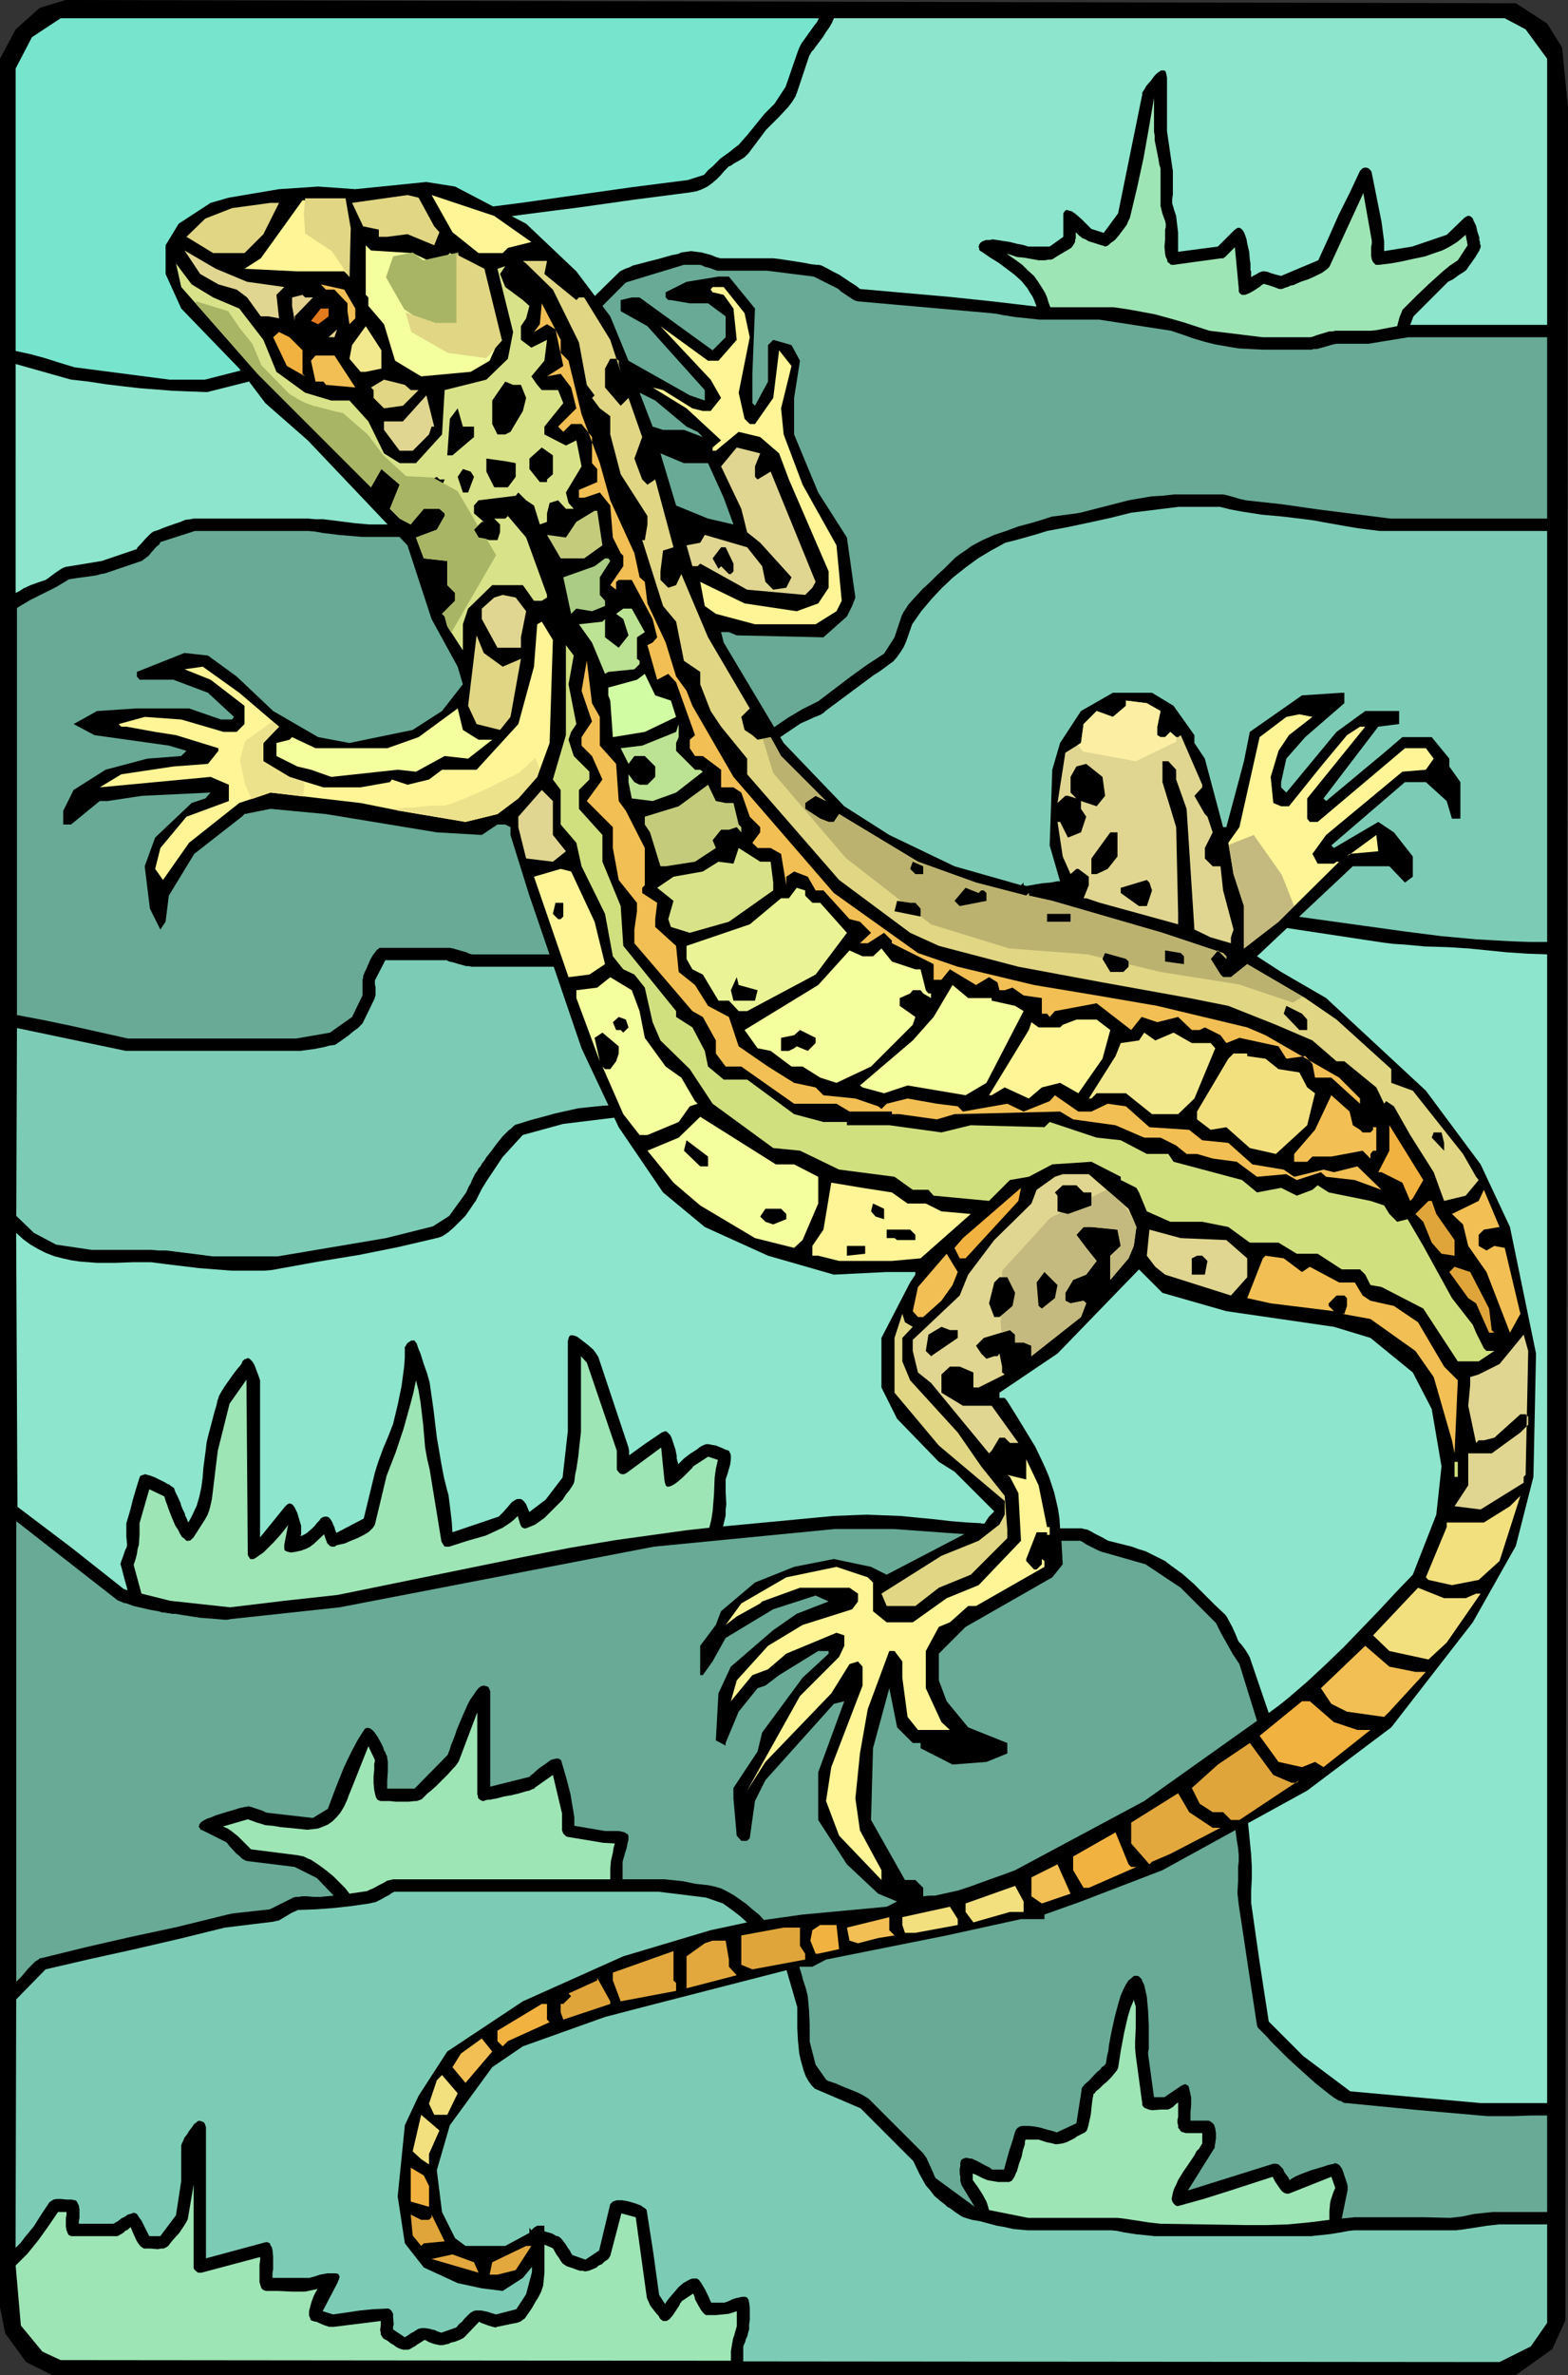
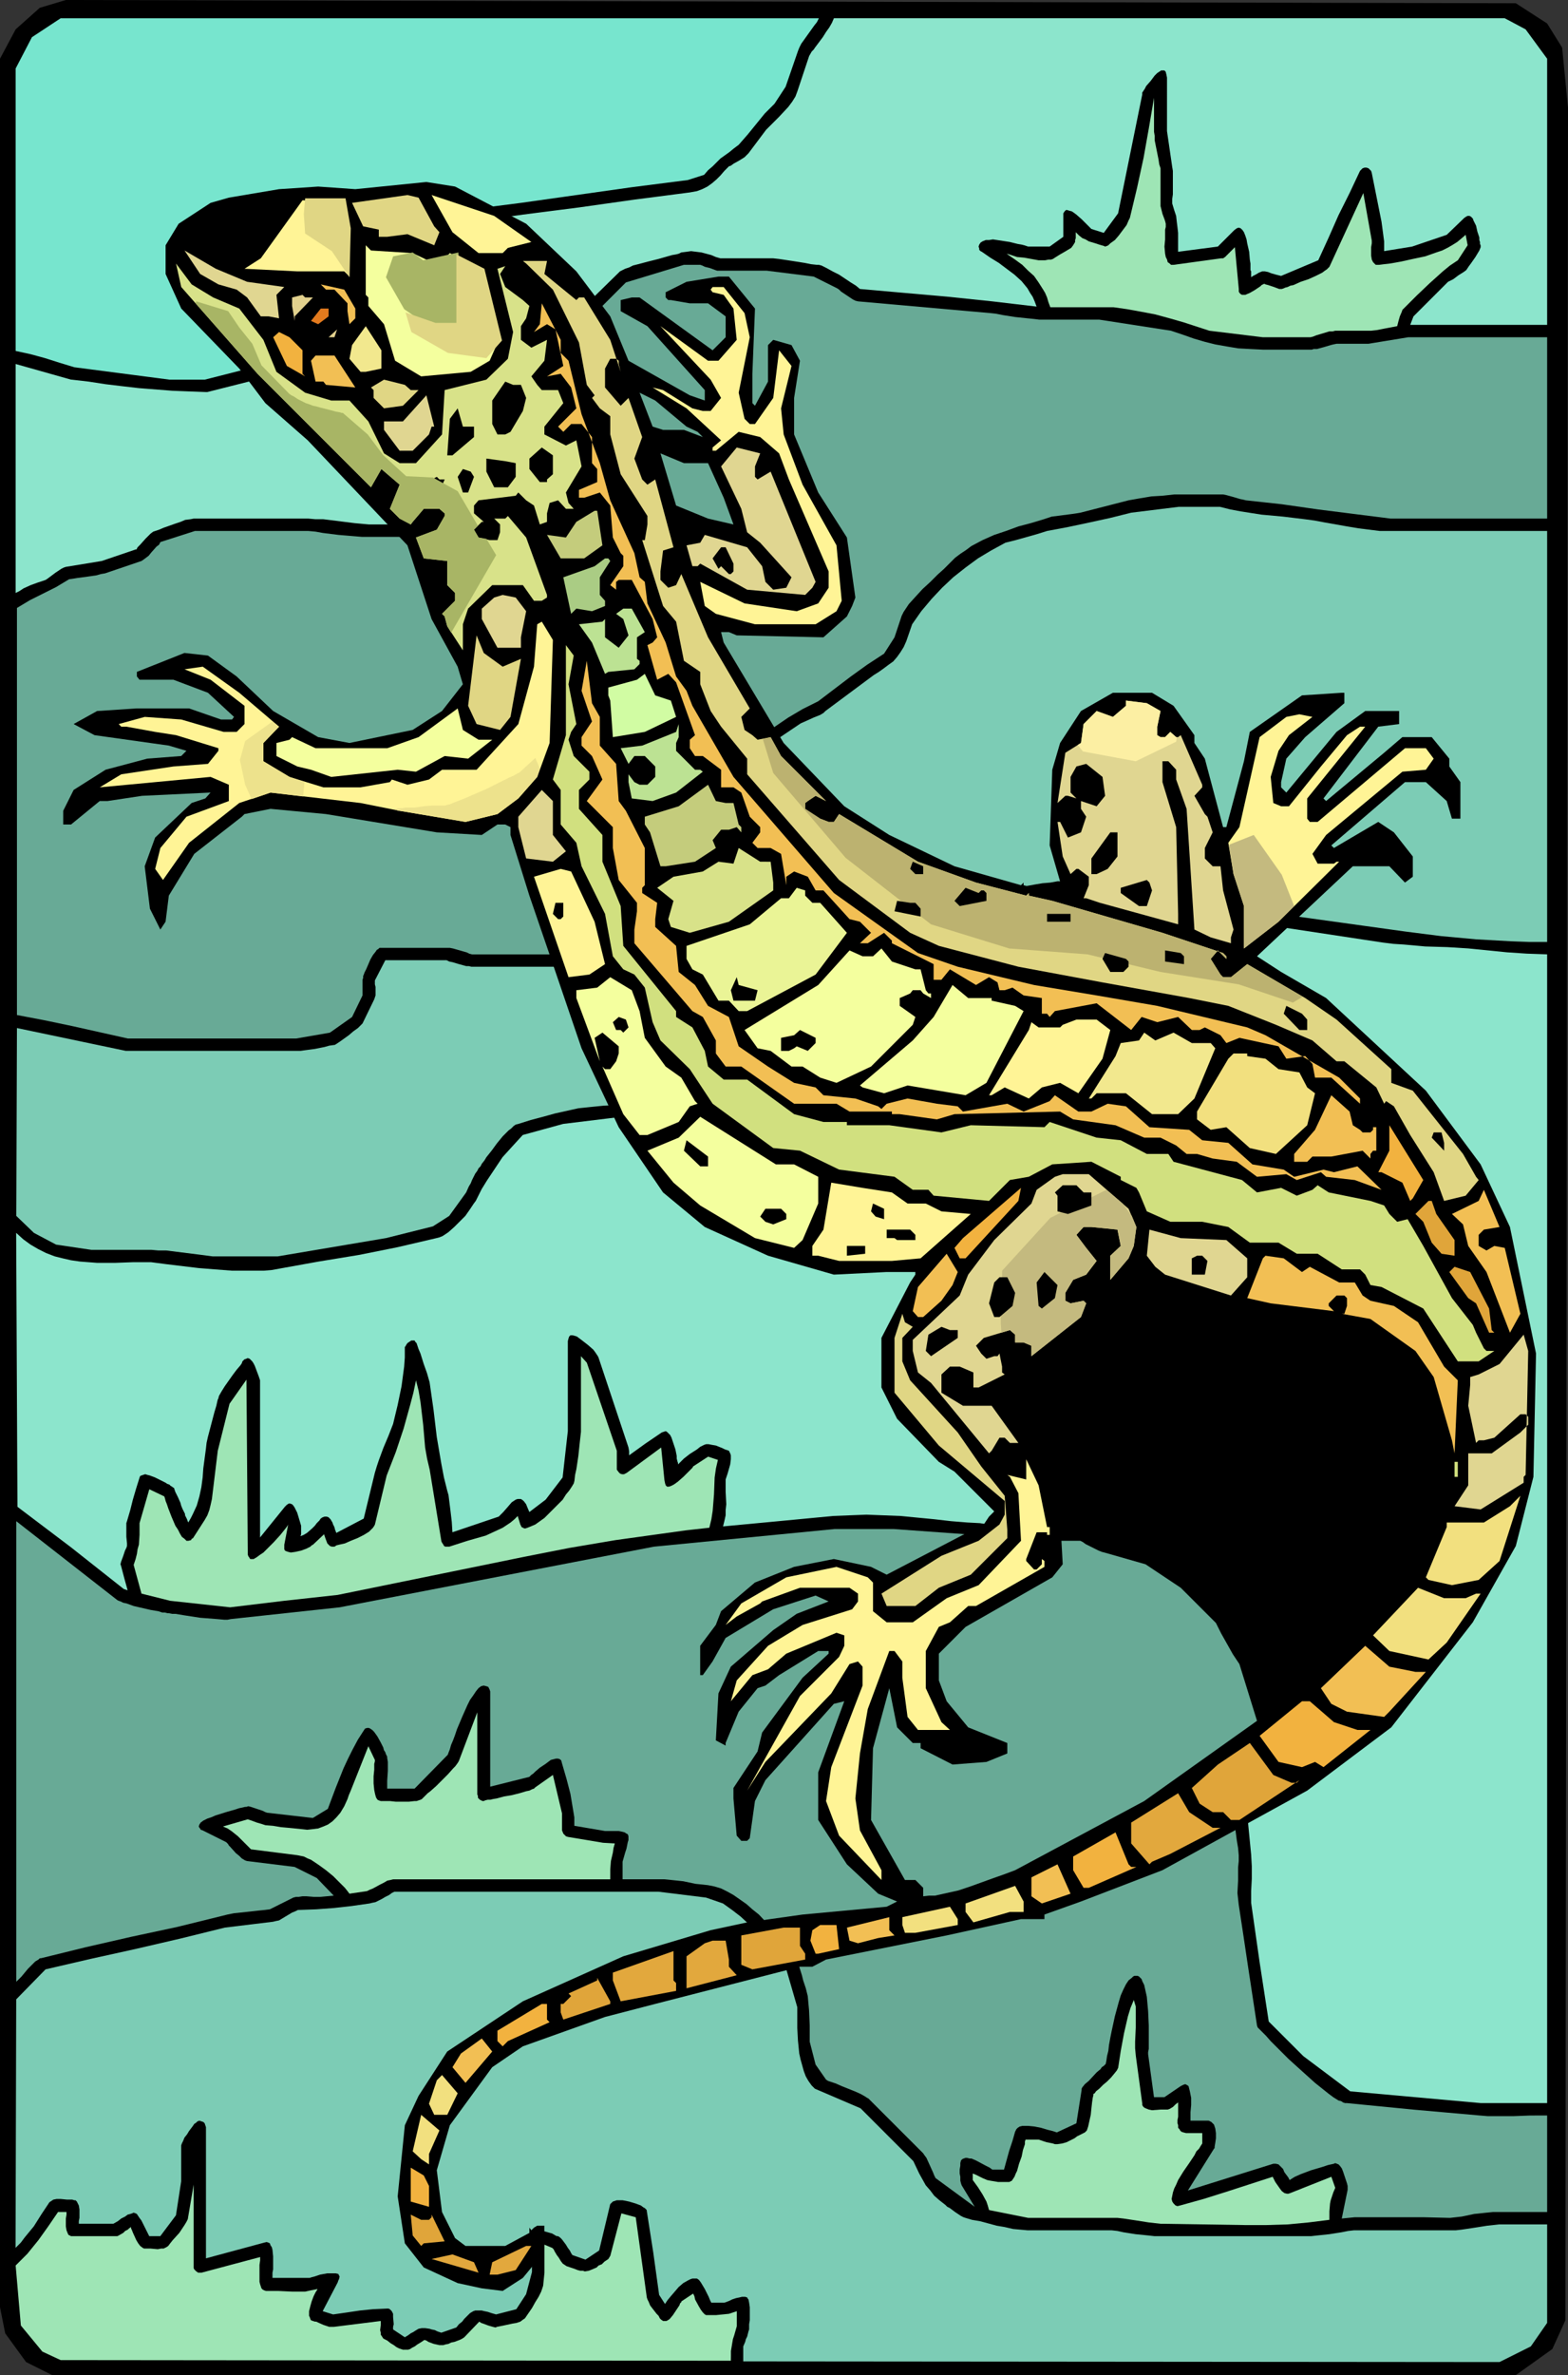
<svg xmlns="http://www.w3.org/2000/svg" xmlns:ns1="http://sodipodi.sourceforge.net/DTD/sodipodi-0.dtd" xmlns:ns2="http://www.inkscape.org/namespaces/inkscape" version="1.0" width="102.815mm" height="155.668mm" id="svg146" ns1:docname="Lizard 23.wmf">
  <rect width="100%" height="100%" fill="#333333" stroke="none" />
  <ns1:namedview id="namedview146" pagecolor="#ffffff" bordercolor="#000000" borderopacity="0.25" ns2:showpageshadow="2" ns2:pageopacity="0.0" ns2:pagecheckerboard="0" ns2:deskcolor="#d1d1d1" ns2:document-units="mm" />
  <defs id="defs1">
    <pattern id="WMFhbasepattern" patternUnits="userSpaceOnUse" width="6" height="6" x="0" y="0" />
  </defs>
  <path style="fill:#000000;fill-opacity:1;fill-rule:evenodd;stroke:none" d="m 383.42,5.817 3.716,5.979 1.454,14.866 -0.646,548.117 -3.232,7.11 -9.048,6.464 H 12.926 L 6.463,585.121 1.293,578.011 0,571.548 V 14.543 L 3.878,7.272 9.856,1.939 16.319,0 375.665,0.808 Z" id="path1" />
  <path style="fill:#9ee5b5;fill-opacity:1;fill-rule:evenodd;stroke:none" d="m 181.127,584.798 -166.1,-0.162 -4.524,-2.101 -5.332,-6.464 -1.293,-14.866 1.454,-1.454 1.454,-1.454 2.747,-3.393 2.424,-3.393 2.424,-3.555 h 2.1 v 0.646 l -0.162,0.97 v 1.939 l 0.162,0.97 0.323,0.808 0.162,0.323 0.323,0.162 0.323,0.162 h 0.323 10.664 0.485 l 0.323,-0.162 1.131,-0.646 0.485,-0.485 0.646,-0.323 0.323,-0.323 0.485,-0.323 v 0.323 l 0.162,0.323 0.323,0.808 0.808,1.778 0.485,0.808 0.485,0.646 0.646,0.485 0.323,0.162 h 0.323 0.485 0.808 l 1.777,0.162 0.808,-0.162 h 0.646 l 0.646,-0.323 0.485,-0.323 0.485,-0.646 0.646,-0.808 1.616,-1.778 0.646,-0.97 0.646,-0.97 0.485,-0.808 0.323,-0.646 1.454,-8.564 v 20.36 0.323 l 0.162,0.323 0.485,0.485 0.485,0.323 h 0.485 0.323 l 7.271,-1.939 7.271,-1.939 v 0.323 0.485 l -0.162,1.131 v 1.454 1.454 1.293 l 0.162,0.646 0.162,0.485 0.162,0.485 0.323,0.323 0.323,0.162 0.485,0.162 h 3.07 l 3.393,0.162 h 1.616 1.616 l 1.454,-0.323 1.616,-0.323 -0.162,0.323 -0.323,0.485 -0.485,0.97 -0.485,1.293 -0.323,1.131 -0.323,1.293 v 1.131 l 0.162,0.323 0.162,0.485 0.162,0.323 0.485,0.162 0.485,0.162 h 0.323 l 0.323,0.162 1.454,0.646 1.454,0.485 h 0.646 0.485 l 11.633,-1.454 v 0.485 0.485 l -0.162,1.293 0.162,0.646 v 0.485 l 0.323,0.485 0.323,0.485 0.969,0.485 0.808,0.646 0.808,0.485 0.646,0.485 0.646,0.323 0.485,0.162 0.485,0.162 h 0.485 0.323 0.485 l 0.485,-0.162 0.485,-0.323 0.646,-0.323 0.646,-0.485 0.808,-0.485 0.969,-0.646 0.485,0.162 0.485,0.323 1.293,0.485 1.454,0.323 h 0.485 0.485 l 0.485,-0.162 0.808,-0.162 0.646,-0.323 0.808,-0.162 1.293,-0.485 0.646,-0.323 0.485,-0.323 3.716,-3.878 0.485,0.323 0.485,0.162 1.293,0.485 1.131,0.323 0.646,0.162 0.323,-0.162 0.808,-0.162 0.808,-0.162 2.262,-0.485 0.969,-0.162 0.969,-0.323 0.646,-0.485 0.485,-0.323 1.777,-2.585 0.808,-1.454 0.808,-1.293 0.646,-1.293 0.485,-1.454 0.162,-1.616 0.162,-1.616 v -6.948 l 1.939,0.808 0.323,0.323 0.323,0.646 0.485,0.808 0.485,0.646 0.485,0.808 0.485,0.646 0.485,0.323 0.485,0.323 0.969,0.323 0.969,0.323 0.808,0.323 0.646,0.162 h 0.646 l 0.485,0.162 0.969,-0.162 0.808,-0.323 1.131,-0.485 0.485,-0.485 0.808,-0.323 0.646,-0.646 0.969,-0.646 0.485,-0.808 2.747,-10.503 3.555,0.97 2.747,19.876 0.162,0.485 0.323,0.646 0.323,0.808 0.485,0.646 1.131,1.454 0.485,0.485 0.323,0.646 0.323,0.323 0.485,0.323 h 0.323 0.485 l 0.323,-0.162 0.485,-0.323 0.808,-0.97 0.646,-0.97 0.646,-0.97 0.323,-0.485 0.162,-0.485 0.323,-0.323 v -0.162 l 2.908,-1.939 0.323,0.646 0.162,0.808 0.969,1.778 0.485,0.808 0.485,0.646 0.485,0.485 0.323,0.162 h 0.323 2.1 l 1.616,-0.162 1.616,-0.162 0.969,-0.323 0.969,-0.323 v 3.717 l -0.323,1.131 -0.323,1.131 -0.323,0.97 -0.162,0.97 -0.323,1.939 v 1.131 z" id="path2" />
  <path style="fill:#7cccb5;fill-opacity:1;fill-rule:evenodd;stroke:none" d="m 383.42,551.026 v 24.4 l -4.039,5.817 -7.756,3.878 -187.428,-0.162 v -3.717 l 0.485,-1.131 0.162,-0.646 0.323,-0.646 0.323,-1.293 0.162,-0.485 v -0.646 -0.646 l 0.162,-0.97 v -2.262 -0.97 l -0.162,-1.131 -0.162,-0.808 -0.162,-0.162 -0.162,-0.323 -0.485,-0.162 h -0.808 l -0.646,0.162 -0.808,0.162 -0.969,0.323 -0.646,0.323 -0.808,0.323 -0.485,0.162 h -3.232 l -0.162,-0.323 -0.162,-0.323 -0.323,-0.808 -0.485,-0.97 -0.485,-0.97 -0.485,-0.808 -0.485,-0.808 -0.485,-0.646 -0.485,-0.323 h -0.646 -0.485 l -0.485,0.162 -0.646,0.323 -1.131,0.646 -1.131,0.97 -0.969,1.131 -0.969,1.131 -0.808,0.97 -0.646,0.97 -1.454,-2.262 -1.454,-10.503 -1.616,-10.342 v -0.162 l -0.485,-0.485 -0.323,-0.162 -0.646,-0.485 -1.293,-0.485 -1.616,-0.485 -1.616,-0.323 h -1.454 l -0.485,0.162 -0.485,0.162 -0.323,0.323 -0.323,0.323 -2.747,11.473 -3.393,2.262 -3.232,-1.131 -0.323,-0.485 -0.323,-0.646 -0.485,-0.646 -0.485,-0.808 -0.485,-0.646 -0.485,-0.646 -0.485,-0.485 -0.485,-0.323 h -0.323 l -0.323,-0.162 -0.808,-0.485 -1.131,-0.323 -1.131,-0.323 -1.131,-0.162 h -0.323 l -0.485,0.162 -0.323,0.162 -0.323,0.323 -0.162,0.323 v 0.485 8.888 l -1.454,5.494 -2.424,3.717 -5.009,1.293 -1.131,-0.323 -0.969,-0.323 -0.808,-0.162 -0.646,-0.162 h -0.646 -0.485 -0.485 l -0.485,0.162 -0.808,0.485 -0.485,0.485 -0.485,0.485 -0.485,0.485 -0.485,0.646 -0.808,0.646 -0.646,0.808 -3.716,1.293 -0.969,-0.323 -0.646,-0.323 -0.808,-0.162 -0.485,-0.162 -1.131,-0.162 h -0.808 l -0.808,0.162 -0.808,0.485 -0.485,0.323 -0.646,0.323 -0.646,0.485 -0.808,0.485 -2.908,-1.939 v -0.646 l 0.162,-0.646 -0.162,-1.778 v -0.808 l -0.323,-0.646 -0.485,-0.485 -0.323,-0.162 h -0.323 l -3.555,0.162 -3.232,0.323 -3.232,0.485 -3.393,0.485 -2.585,-0.808 3.716,-7.11 0.162,-0.485 0.162,-0.323 0.162,-0.646 -0.162,-0.323 -0.162,-0.323 -0.646,-0.162 h -0.646 -0.646 -0.808 l -1.777,0.323 -1.454,0.485 -0.646,0.162 -0.485,0.162 h -0.485 v 0 h -8.725 v -0.323 -0.485 -0.485 l 0.162,-0.808 v -1.616 -1.616 l -0.162,-1.616 -0.162,-0.646 -0.323,-0.485 -0.162,-0.485 -0.323,-0.162 -0.485,-0.162 -0.646,0.162 -14.38,3.878 v -32.48 l -0.162,-0.485 -0.162,-0.485 -0.323,-0.323 -0.485,-0.162 -0.485,-0.162 -0.485,0.162 -0.323,0.323 -0.485,0.323 -0.323,0.485 -0.485,0.646 -0.485,0.646 -0.485,0.808 -0.646,0.808 -0.323,0.808 -0.323,0.646 -0.162,0.485 v 8.888 l -1.293,8.403 -3.878,5.171 h -2.747 l -0.646,-1.293 -0.485,-0.97 -0.485,-0.97 -0.323,-0.646 -0.485,-0.646 -0.323,-0.485 -0.323,-0.485 -0.323,-0.162 -0.485,-0.162 -0.323,0.162 -0.485,0.162 -0.646,0.162 -0.646,0.485 -0.969,0.485 -0.808,0.646 -1.131,0.646 v 0 h -8.564 v 0 -0.646 l 0.162,-0.808 v -2.101 l -0.162,-0.97 -0.323,-0.646 -0.162,-0.323 -0.323,-0.323 h -0.323 l -0.485,-0.162 h -0.485 -0.808 l -1.616,-0.162 h -0.969 l -0.808,0.162 -0.485,0.323 -0.485,0.323 -1.939,2.909 -1.939,3.07 -2.262,2.747 -0.969,1.293 -1.293,1.293 0.162,-61.566 7.271,-7.433 11.149,-2.585 10.987,-2.424 11.149,-2.585 11.149,-2.747 11.957,-1.454 0.646,-0.162 0.808,-0.162 1.616,-0.97 0.808,-0.485 0.808,-0.485 0.808,-0.323 0.646,-0.323 4.524,-0.162 4.363,-0.323 4.363,-0.485 4.524,-0.646 0.646,-0.162 0.808,-0.162 1.616,-0.808 0.808,-0.485 0.969,-0.485 0.646,-0.485 0.646,-0.323 h 65.438 l 11.795,1.454 4.201,1.454 2.262,1.616 2.1,1.616 2.1,1.939 2.1,1.778 1.777,2.101 1.939,2.101 1.616,2.101 1.616,2.424 2.908,10.019 v 3.717 1.454 l 0.162,3.07 0.323,3.232 0.323,1.454 0.808,2.909 0.485,1.293 0.646,1.131 0.808,1.131 0.808,0.808 1.131,0.485 10.179,4.363 13.088,13.089 1.454,3.07 0.808,1.454 0.808,1.454 1.131,1.293 0.969,1.293 1.293,1.131 1.454,1.131 0.485,0.485 0.323,0.162 0.323,0.162 1.293,0.97 1.454,0.97 0.646,0.323 0.485,0.162 1.616,0.485 1.939,0.323 4.201,1.131 1.939,0.323 2.1,0.485 1.777,0.162 1.777,0.162 h 20.843 l 1.454,0.162 1.454,0.323 3.07,0.485 3.232,0.323 1.454,0.162 h 1.454 35.87 1.454 l 1.454,-0.162 3.07,-0.323 3.07,-0.485 1.616,-0.323 1.454,-0.162 h 23.913 1.293 l 1.454,-0.162 3.232,-0.485 3.07,-0.485 1.454,-0.162 1.454,-0.162 z" id="path3" />
  <path style="fill:#9ee5b5;fill-opacity:1;fill-rule:evenodd;stroke:none" d="M 151.235,465.544 H 97.43 l -0.646,0.162 -0.808,0.162 -0.808,0.485 -0.969,0.485 -1.777,0.97 -0.808,0.323 -0.646,0.323 -4.363,0.646 -0.485,-0.646 -0.646,-0.808 -1.293,-1.293 -1.616,-1.616 -1.777,-1.454 -1.777,-1.293 -1.939,-1.293 -0.808,-0.323 -0.969,-0.485 -0.808,-0.162 -0.808,-0.162 -11.472,-1.454 -0.969,-0.97 -0.808,-0.808 -1.454,-1.454 -1.616,-1.293 -0.969,-0.646 -1.131,-0.485 6.14,-1.778 0.485,0.162 0.485,0.162 1.293,0.485 1.131,0.323 0.969,0.323 1.939,0.162 1.939,0.323 1.777,0.162 1.616,0.162 1.616,0.162 1.454,0.162 1.454,-0.162 1.293,-0.162 1.293,-0.485 1.131,-0.485 1.131,-0.808 0.969,-0.97 0.969,-1.131 0.969,-1.616 0.808,-1.778 0.323,-0.97 0.485,-1.131 4.363,-10.988 1.616,3.393 v 0.323 l -0.162,0.646 v 0.646 0.808 l -0.162,1.616 v 1.778 l 0.162,1.616 0.162,0.808 0.162,0.646 0.162,0.485 0.323,0.485 0.323,0.162 0.485,0.162 h 0.969 1.293 l 1.454,0.162 h 1.616 1.616 l 1.454,-0.162 h 0.485 l 0.485,-0.162 0.485,-0.162 0.323,-0.162 0.323,-0.323 0.485,-0.485 0.646,-0.646 0.646,-0.485 1.454,-1.293 1.454,-1.454 1.454,-1.454 1.293,-1.454 0.485,-0.485 0.485,-0.646 0.323,-0.485 0.162,-0.323 4.524,-11.958 v 20.36 l 0.162,0.323 v 0.485 l 0.485,0.485 0.646,0.323 h 0.323 l 0.323,-0.162 0.646,-0.162 h 0.646 l 0.646,-0.162 0.969,-0.162 1.777,-0.485 1.939,-0.323 1.939,-0.485 1.616,-0.485 0.808,-0.162 0.646,-0.323 0.485,-0.162 0.323,-0.323 4.363,-3.07 2.262,9.534 v 0.646 0.808 1.939 0.808 l 0.323,0.808 0.485,0.485 0.162,0.162 0.485,0.162 2.908,0.485 2.908,0.485 2.908,0.485 2.908,0.162 -0.323,1.131 -0.162,1.131 -0.485,2.101 -0.162,2.101 v 1.131 z" id="path4" />
  <path style="fill:#9ee5b5;fill-opacity:1;fill-rule:evenodd;stroke:none" d="m 329.454,549.895 -5.17,0.646 -5.17,0.485 -5.332,0.162 h -5.17 l -10.502,-0.162 -10.502,-0.162 -1.454,-0.162 -1.454,-0.162 -3.07,-0.485 -3.232,-0.485 -1.454,-0.162 h -1.454 -20.682 l -9.695,-1.939 -0.323,-1.131 -0.323,-0.97 -0.969,-1.778 -1.131,-1.778 -1.293,-1.778 v -1.616 l 0.808,0.323 0.646,0.323 0.969,0.485 1.131,0.485 0.808,0.162 0.969,0.162 0.969,0.162 h 1.131 1.616 l 0.323,-0.162 0.323,-0.162 0.323,-0.485 0.323,-0.485 0.323,-0.808 0.323,-0.646 0.485,-1.778 0.646,-1.778 0.162,-0.808 0.162,-0.808 0.485,-1.454 v -0.646 l 0.162,-0.485 h 3.232 l 0.969,0.323 0.969,0.323 0.808,0.162 0.808,0.162 0.485,0.162 h 0.646 l 1.131,-0.162 1.131,-0.323 1.293,-0.646 0.646,-0.323 0.646,-0.485 0.969,-0.485 0.969,-0.485 0.162,-0.162 0.323,-0.323 0.162,-0.485 0.162,-0.485 0.323,-1.454 0.323,-1.454 0.162,-1.616 0.162,-1.454 0.162,-1.131 0.162,-0.646 v -0.323 l 0.323,-0.162 0.323,-0.485 0.808,-0.646 0.969,-0.97 0.969,-0.808 0.969,-0.97 0.808,-0.97 0.646,-0.808 0.162,-0.323 0.162,-0.323 0.646,-4.201 0.808,-4.363 0.485,-2.101 0.485,-2.101 0.646,-2.101 0.808,-1.939 0.485,1.616 v 1.778 3.393 l -0.162,3.555 v 1.616 l 0.162,1.778 1.616,11.958 v 0.323 l 0.162,0.323 0.323,0.323 0.323,0.162 0.808,0.323 0.808,0.162 2.1,-0.162 h 0.808 0.646 0.323 l 0.485,-0.162 0.808,-0.485 0.646,-0.646 0.646,-0.485 v 1.293 1.293 0.97 l -0.162,0.808 v 0.808 l 0.162,0.485 v 0.646 l 0.323,0.323 0.162,0.323 0.323,0.323 0.485,0.162 0.646,0.162 h 0.808 0.808 2.424 v 2.585 l -0.323,0.485 -0.485,0.808 -0.646,0.646 -0.485,0.97 -1.293,1.939 -1.454,2.101 -1.293,2.101 -0.485,1.131 -0.485,0.97 -0.323,0.97 -0.162,0.808 -0.162,0.808 0.162,0.646 0.323,0.485 0.485,0.485 0.485,0.162 0.646,-0.162 5.817,-1.616 5.655,-1.778 11.472,-3.717 0.323,0.646 0.323,0.646 1.131,1.616 0.485,0.646 0.646,0.485 0.646,0.162 h 0.323 l 0.485,-0.162 10.179,-4.04 0.969,2.747 -0.485,1.131 -0.323,0.97 -0.323,0.97 -0.162,0.808 -0.162,1.939 v 0.97 z" id="path5" />
  <path style="fill:#68aa96;fill-opacity:1;fill-rule:evenodd;stroke:none" d="m 383.42,524.04 v 23.915 h -12.118 -1.293 l -1.616,0.162 -3.07,0.323 -3.07,0.646 -1.454,0.162 -1.454,0.162 -6.625,-0.162 h -6.786 -6.786 -3.393 l -3.232,0.323 1.454,-7.11 v -0.485 -0.485 l -0.162,-0.646 -0.323,-0.97 -0.323,-0.97 -0.323,-0.97 -0.323,-0.808 -0.485,-0.646 -0.323,-0.323 -0.808,-0.323 -0.323,0.162 -1.454,0.323 -1.454,0.485 -2.747,0.808 -2.585,0.97 -1.454,0.646 -1.293,0.808 -0.323,-0.646 -0.485,-0.646 -0.485,-0.646 -0.323,-0.808 -0.646,-0.646 -0.485,-0.485 -0.646,-0.162 h -0.323 -0.323 l -21.166,6.625 6.463,-10.342 0.162,-0.162 v -0.323 l 0.162,-0.97 0.162,-1.131 v -1.293 l -0.162,-1.131 -0.323,-0.97 -0.323,-0.323 -0.323,-0.323 -0.323,-0.162 -0.323,-0.162 h -4.524 v -0.162 -0.485 -0.646 -0.808 l 0.162,-1.778 v -1.778 l -0.162,-0.808 -0.162,-0.808 -0.162,-0.646 -0.162,-0.646 -0.485,-0.323 -0.323,-0.162 -0.485,0.162 -0.646,0.323 -4.039,2.747 h -2.585 l -1.454,-10.665 v -0.485 l 0.162,-0.808 v -2.585 -1.616 -1.616 l -0.162,-3.555 -0.162,-1.778 -0.162,-1.778 -0.323,-1.454 -0.323,-1.454 -0.485,-0.97 -0.162,-0.485 -0.323,-0.323 -0.323,-0.323 -0.323,-0.162 h -0.323 -0.485 l -0.323,0.162 -0.323,0.323 -0.808,0.646 -0.646,0.97 -0.646,1.293 -0.646,1.454 -0.485,1.616 -0.485,1.778 -0.485,1.778 -0.808,3.717 -0.323,1.616 -0.323,1.778 -0.162,1.454 -0.323,1.293 -0.162,1.131 -0.162,0.808 -0.162,0.162 -0.323,0.323 -0.485,0.323 -0.323,0.485 -0.969,0.808 -1.939,2.101 -0.969,0.808 -0.646,0.808 -0.162,0.323 v 0.323 l -1.293,8.241 -4.847,2.262 -0.485,-0.162 -0.485,-0.162 -1.293,-0.323 -1.616,-0.485 -1.616,-0.323 -1.616,-0.162 h -0.808 -0.646 l -0.646,0.162 -0.485,0.323 -0.323,0.323 -0.323,0.646 -0.646,2.262 -0.808,2.424 -1.293,4.686 h -2.908 l -0.646,-0.485 -0.969,-0.485 -2.424,-1.293 -1.131,-0.485 h -0.485 l -0.646,-0.162 h -0.323 l -0.485,0.162 -0.323,0.162 -0.323,0.323 -0.162,0.646 v 0.646 l -0.162,0.97 v 0.97 l 0.162,0.808 v 0.97 l 0.162,0.646 0.162,0.485 3.232,5.332 -9.695,-7.11 -0.323,-0.646 -0.323,-0.808 -0.808,-1.778 -0.808,-1.778 -0.485,-0.646 -0.323,-0.485 -13.572,-13.574 -0.323,-0.162 -0.485,-0.323 -1.131,-0.646 -1.454,-0.646 -3.232,-1.293 -1.454,-0.646 -1.454,-0.485 -0.485,-0.162 -0.485,-0.323 -2.585,-3.717 -1.454,-5.656 v -4.04 l -0.162,-3.717 -0.162,-1.778 -0.162,-1.778 -0.485,-1.939 -0.646,-1.939 -0.323,-1.293 -0.808,-2.585 -0.162,-0.646 -0.323,-0.485 -0.808,-1.131 -0.969,-1.454 -1.131,-1.454 -1.131,-1.454 -2.585,-2.909 -2.747,-2.909 -1.616,-1.293 -1.454,-1.293 -1.616,-1.131 -1.616,-1.131 -1.454,-0.808 -1.616,-0.808 -1.616,-0.485 -1.616,-0.323 -1.454,-0.162 -1.616,-0.162 -3.07,-0.646 -3.07,-0.323 -1.616,-0.162 h -1.293 -9.048 v -4.363 l 0.323,-1.131 0.323,-1.131 0.323,-0.97 0.162,-0.808 0.162,-0.808 0.162,-0.485 v -0.646 -0.323 l -0.162,-0.485 -0.323,-0.162 -0.485,-0.323 -0.646,-0.162 -0.808,-0.162 h -0.808 -1.293 -1.293 l -7.594,-1.293 v -2.101 l -0.323,-1.939 -0.323,-1.939 -0.323,-1.939 -0.969,-3.717 -1.131,-3.878 -0.162,-0.646 -0.323,-0.323 -0.485,-0.162 h -0.485 l -0.646,0.162 -0.646,0.162 -1.293,0.97 -1.454,0.97 -1.131,0.97 -0.485,0.485 -0.485,0.323 -0.323,0.323 -0.162,0.162 -9.695,2.424 v -23.592 l -0.162,-0.485 -0.323,-0.646 -0.485,-0.162 -0.646,-0.162 -0.646,0.162 -0.646,0.485 -0.646,0.808 -0.646,0.97 -0.808,1.131 -0.646,1.293 -1.293,2.909 -1.293,3.07 -0.485,1.454 -0.485,1.293 -0.485,1.131 -0.323,1.131 -0.323,0.808 -0.162,0.485 -8.24,8.403 h -6.786 v -0.808 -1.131 l 0.162,-2.424 v -2.262 l -0.162,-0.97 v -0.323 l -0.162,-0.323 -0.162,-0.323 -0.162,-0.485 -0.323,-0.485 -0.162,-0.646 -0.646,-1.293 -0.808,-1.454 -0.808,-1.131 -0.485,-0.485 -0.485,-0.323 -0.323,-0.162 h -0.485 l -0.485,0.162 -0.323,0.485 -1.454,2.262 -1.293,2.424 -1.131,2.262 -1.131,2.424 -1.939,4.848 -1.939,5.171 -3.716,2.262 -11.31,-1.293 -0.485,-0.162 -0.646,-0.323 -1.454,-0.485 -1.454,-0.485 -0.646,-0.162 -0.485,0.162 h -0.323 l -0.646,0.162 -0.808,0.162 -0.485,0.162 -0.485,0.162 -1.131,0.323 -1.131,0.323 -2.585,0.808 -1.131,0.485 -0.969,0.323 -0.969,0.485 -0.646,0.485 -0.323,0.485 -0.162,0.485 0.162,0.323 0.162,0.162 0.162,0.323 0.485,0.162 5.817,2.909 0.485,0.485 0.162,0.323 0.323,0.323 1.454,1.616 0.808,0.646 0.646,0.646 0.808,0.485 0.485,0.162 11.795,1.454 5.494,2.747 4.201,4.363 -3.393,0.323 h -0.646 -0.808 l -1.939,-0.162 h -0.969 l -0.969,0.162 h -0.646 l -0.646,0.162 -5.817,2.909 v 0 l -1.293,0.162 -1.616,0.162 -2.908,0.323 -3.07,0.323 -1.616,0.323 -1.293,0.323 -11.149,2.747 -11.31,2.424 -11.31,2.585 -11.149,2.747 H 9.856 l -0.323,0.323 -0.808,0.485 -0.808,0.808 -0.969,0.97 -0.808,0.97 -0.808,0.97 -0.808,0.808 -0.485,0.485 V 376.83 l 25.044,19.553 0.323,0.162 0.485,0.162 0.646,0.323 0.808,0.162 1.777,0.646 4.201,0.97 1.939,0.323 0.969,0.323 h 0.646 l 0.646,0.162 h 0.323 l 0.808,0.162 h 0.808 l 1.939,0.323 2.1,0.323 2.1,0.323 2.1,0.162 2.1,0.162 1.777,0.162 h 0.808 l 0.808,-0.162 26.983,-2.909 77.88,-15.028 44.757,-4.363 h 14.703 l 17.935,1.293 29.73,5.979 17.612,5.817 17.289,17.452 1.454,11.311 v 23.915 1.778 l 0.162,1.939 0.323,3.878 0.485,3.717 0.323,1.939 0.162,1.778 v 1.454 l -0.162,1.616 v 3.232 l -0.162,3.07 0.162,1.454 0.162,1.454 1.131,7.433 1.131,7.595 1.131,7.433 1.131,7.433 0.162,0.485 0.323,0.323 0.808,0.808 0.969,0.97 1.131,1.293 1.293,1.293 1.454,1.454 1.616,1.616 3.393,3.07 3.232,2.909 1.616,1.293 1.616,1.293 1.293,0.97 1.293,0.808 0.646,0.162 0.485,0.323 0.485,0.162 h 0.485 l 16.481,1.616 16.481,1.454 1.939,0.162 h 2.1 4.201 l 4.201,-0.162 z" id="path6" />
  <path style="fill:#9ee5b5;fill-opacity:1;fill-rule:evenodd;stroke:none" d="m 175.795,378.446 -5.817,0.646 -5.817,0.808 -11.633,1.616 -11.472,1.939 -11.472,2.262 -22.944,4.686 -22.944,4.686 -13.249,1.454 -13.411,1.616 -14.865,-1.616 -7.109,-1.778 -1.939,-7.11 0.485,-1.454 0.323,-1.293 0.162,-1.131 0.323,-1.131 0.162,-2.424 v -1.454 -1.454 l 2.424,-8.403 3.716,1.778 0.162,0.485 0.162,0.646 0.323,0.808 0.323,0.97 0.808,2.101 0.969,2.262 0.646,0.97 0.485,0.97 0.485,0.808 0.646,0.485 0.485,0.485 h 0.485 l 0.646,-0.162 0.162,-0.323 0.323,-0.162 1.454,-2.262 1.454,-2.262 0.646,-1.131 0.485,-1.293 0.323,-1.293 0.323,-1.454 1.454,-11.958 2.908,-11.635 4.201,-5.979 0.323,42.822 v 0.485 l 0.162,0.485 0.162,0.162 0.162,0.323 0.162,0.162 h 0.323 0.485 l 0.808,-0.485 0.646,-0.485 0.969,-0.646 0.808,-0.808 1.777,-1.778 1.616,-1.778 0.646,-0.808 0.646,-0.808 0.485,-0.646 0.162,-0.323 -0.969,5.009 v 0.646 0.485 l 0.162,0.323 0.323,0.162 0.485,0.162 0.646,0.162 1.131,-0.162 1.454,-0.323 1.293,-0.485 0.969,-0.485 0.323,-0.323 0.323,-0.162 2.747,-2.585 0.323,0.97 0.485,1.293 0.323,0.323 0.323,0.323 0.485,0.162 h 0.646 l 0.485,-0.323 0.646,-0.162 1.454,-0.323 1.454,-0.646 1.616,-0.646 1.616,-0.808 1.293,-0.808 0.485,-0.485 0.485,-0.485 0.323,-0.485 0.162,-0.323 2.908,-12.119 2.262,-5.817 1.939,-5.817 0.808,-2.909 0.808,-2.909 0.808,-3.07 0.646,-3.07 0.646,2.585 0.485,2.909 0.323,2.747 0.323,2.747 0.485,5.656 0.485,2.747 0.646,2.747 2.908,17.775 v 0 l 0.162,0.323 0.323,0.485 0.162,0.323 0.323,0.162 h 0.485 0.485 l 4.524,-1.454 2.262,-0.646 2.262,-0.646 2.1,-0.97 2.1,-0.97 1.939,-1.293 0.969,-0.808 0.808,-0.808 0.646,2.101 0.162,0.323 0.162,0.323 0.323,0.162 0.323,0.162 h 0.323 l 0.485,-0.162 0.808,-0.323 1.131,-0.485 1.131,-0.808 1.131,-0.808 1.131,-1.131 2.262,-2.262 1.131,-1.131 0.808,-1.293 0.808,-0.97 0.646,-0.97 0.485,-0.808 0.162,-0.646 0.162,-1.454 0.323,-1.454 0.485,-3.232 0.323,-3.07 0.162,-1.454 0.162,-1.454 v -18.745 l 1.454,1.616 7.433,21.815 v 4.363 0 0.323 l 0.485,0.646 0.323,0.323 0.485,0.162 h 0.485 l 0.646,-0.323 8.564,-6.302 0.808,8.08 0.162,0.808 0.162,0.485 0.323,0.323 h 0.485 l 0.485,-0.162 0.646,-0.323 0.485,-0.323 0.646,-0.485 1.293,-1.131 1.131,-1.131 0.485,-0.485 0.485,-0.485 0.162,-0.162 0.162,-0.323 3.716,-2.424 2.424,0.808 -0.485,2.101 -0.323,2.262 -0.162,4.201 -0.323,4.04 -0.323,2.101 z" id="path7" />
  <path style="fill:#8ce5cc;fill-opacity:1;fill-rule:evenodd;stroke:none" d="m 383.42,236.408 v 284.562 h -16.481 l -32.315,-2.909 -11.633,-8.726 -8.564,-8.564 -2.262,-14.705 -2.1,-14.705 v -2.909 l 0.162,-3.07 v -3.07 l -0.162,-2.909 -1.454,-14.866 v -23.915 -0.485 l -0.162,-0.646 v -0.646 -0.97 l -0.162,-1.939 -0.485,-4.363 -0.323,-1.778 -0.162,-0.808 -0.323,-0.646 -0.162,-0.485 -0.162,-0.323 -17.935,-17.937 -0.323,-0.162 -0.162,-0.162 -0.162,-0.162 -5.817,-1.939 -5.978,-1.778 -5.978,-1.939 -5.978,-1.778 -6.14,-1.454 -6.14,-1.454 -6.14,-0.97 -3.07,-0.485 -3.07,-0.162 -4.039,-0.323 -4.201,-0.485 -8.402,-0.808 -4.201,-0.162 -4.201,-0.162 -4.201,0.162 -4.039,0.162 -13.572,1.293 -13.734,1.293 0.323,-1.293 0.323,-1.454 v -1.293 l 0.162,-1.454 -0.162,-3.07 v -1.293 -1.454 -0.323 l 0.162,-0.485 0.323,-0.97 0.646,-2.262 0.162,-1.293 v -0.97 l -0.162,-0.485 -0.162,-0.323 -0.162,-0.323 -0.485,-0.162 -0.485,-0.162 -0.646,-0.323 -0.808,-0.323 -0.808,-0.323 -0.969,-0.162 -0.808,-0.162 h -0.646 l -0.485,0.162 -0.969,0.485 -0.808,0.646 -1.777,1.131 -1.454,1.131 -1.454,1.454 v -0.323 l -0.162,-0.485 -0.162,-0.646 v -0.646 l -0.323,-1.616 -0.485,-1.454 -0.485,-1.454 -0.323,-0.646 -0.323,-0.323 -0.485,-0.485 -0.323,-0.162 -0.485,0.162 -0.485,0.162 -4.039,2.747 -4.039,2.909 v -0.97 l -0.162,-0.97 -7.433,-22.3 -0.162,-0.323 -0.323,-0.485 -0.323,-0.485 -0.485,-0.646 -1.293,-1.131 -1.454,-1.131 -0.646,-0.485 -0.646,-0.485 -0.485,-0.162 -0.646,-0.162 h -0.485 l -0.323,0.323 -0.162,0.485 -0.162,0.646 v 22.3 l -1.293,11.473 -4.201,5.494 -4.039,3.07 -0.485,-1.131 -0.323,-0.808 -0.485,-0.646 -0.323,-0.323 -0.485,-0.323 h -0.485 -0.323 l -0.485,0.162 -0.485,0.323 -0.485,0.323 -0.969,1.131 -1.131,1.293 -0.646,0.646 -0.485,0.485 -11.472,3.878 -0.162,-2.585 -0.323,-2.747 -0.323,-2.585 -0.162,-1.293 -0.323,-1.131 -0.808,-3.232 -0.646,-3.393 -1.131,-6.625 -0.808,-6.787 -0.969,-6.787 -0.323,-1.131 -0.323,-1.131 -0.808,-2.262 -0.808,-2.585 -0.485,-1.131 -0.323,-0.97 -0.162,-0.485 -0.323,-0.323 -0.162,-0.323 h -0.323 -0.485 l -0.485,0.323 -0.485,0.323 -0.323,0.485 -0.162,0.323 -0.162,0.162 v 2.585 l -0.162,2.262 -0.323,2.424 -0.323,2.424 -0.969,4.686 -1.131,4.686 -1.131,2.909 -1.293,3.07 -1.131,3.07 -0.485,1.454 -0.485,1.616 -2.747,11.311 -6.786,3.555 -0.323,-0.808 -0.162,-0.646 -0.323,-0.646 -0.162,-0.485 -0.485,-0.808 -0.485,-0.485 -0.485,-0.162 h -0.485 l -0.485,0.162 -0.485,0.323 -0.323,0.485 -0.646,0.646 -0.485,0.646 -0.646,0.646 -1.293,1.131 -0.808,0.485 -0.808,0.323 0.162,-0.485 v -1.293 -0.808 l -0.485,-1.616 -0.485,-1.616 -0.323,-0.646 -0.323,-0.646 -0.323,-0.485 -0.323,-0.323 -0.485,-0.162 h -0.323 l -0.485,0.323 -0.485,0.485 -6.14,7.595 v -38.136 0 -0.323 -0.485 l -0.162,-0.485 -0.162,-0.485 -0.485,-1.293 -0.485,-1.293 -0.323,-0.646 -0.323,-0.485 -0.323,-0.323 -0.323,-0.323 -0.485,-0.162 -0.323,0.162 -0.485,0.162 -0.485,0.485 -0.162,0.485 -0.323,0.485 -0.969,1.131 -0.969,1.293 -1.939,2.747 -0.808,1.293 -0.646,1.131 -0.162,0.646 -0.162,0.323 -0.323,1.454 -0.485,1.616 -0.808,3.07 -0.808,3.07 -0.323,1.454 -0.162,1.454 -0.646,4.848 -0.162,2.262 -0.323,2.424 -0.485,2.262 -0.646,2.262 -0.969,2.101 -0.485,0.97 -0.646,1.131 -0.162,-0.323 -0.162,-0.485 -0.323,-0.646 -0.162,-0.323 v -0.323 l -0.646,-1.293 -0.323,-0.808 -0.162,-0.646 -0.646,-1.454 -0.646,-1.293 -0.162,-0.485 -0.162,-0.485 -0.323,-0.162 -0.162,-0.162 -0.323,-0.162 -0.323,-0.323 -0.485,-0.162 -0.485,-0.323 -1.293,-0.646 -1.293,-0.646 -1.293,-0.485 -0.646,-0.162 -0.485,-0.162 -0.485,0.162 -0.485,0.162 -0.323,0.162 -0.162,0.485 -0.808,2.585 -0.808,2.747 -0.646,2.585 -0.808,2.747 -0.162,0.485 v 0.808 1.616 0.97 l 0.162,1.616 v 0.646 l -0.162,0.485 -0.162,0.323 -0.162,0.323 -0.485,1.454 -0.485,1.293 -0.162,0.646 0.162,0.485 0.808,3.07 0.808,2.909 -0.969,-0.323 -13.088,-10.342 -6.625,-5.009 -6.625,-5.009 -0.323,-67.868 1.777,1.616 1.777,1.293 1.939,1.131 1.939,0.97 2.1,0.808 1.939,0.485 2.1,0.485 2.262,0.323 2.1,0.162 2.1,0.162 h 4.524 l 4.363,-0.162 h 4.524 l 3.716,0.485 4.039,0.485 4.039,0.485 4.039,0.323 4.201,0.323 h 4.039 3.878 l 1.939,-0.162 1.777,-0.323 9.856,-1.778 9.856,-1.616 9.695,-1.939 4.847,-1.131 4.847,-1.131 0.646,-0.162 0.808,-0.323 1.454,-0.97 1.454,-1.293 1.293,-1.293 1.454,-1.454 1.131,-1.616 0.969,-1.454 0.485,-0.646 0.323,-0.646 1.131,-2.262 1.293,-2.101 1.293,-1.939 1.293,-1.939 1.293,-1.939 1.616,-1.778 1.616,-1.778 1.777,-1.939 10.018,-2.747 13.249,-1.616 h 14.865 l 22.298,3.07 h 0.323 l 0.646,-0.162 h 0.646 l 0.808,-0.323 1.616,-0.646 1.777,-0.808 1.616,-0.808 1.616,-0.97 0.485,-0.485 0.485,-0.485 0.485,-0.485 0.162,-0.323 1.454,-4.525 8.887,-14.705 0.162,-0.323 0.162,-0.485 0.162,-0.97 0.323,-1.293 0.162,-1.454 0.162,-1.454 0.162,-1.293 0.162,-1.131 0.162,-0.97 4.363,-12.927 5.332,-4.04 14.542,-4.363 14.219,-1.454 14.057,-1.616 35.547,3.07 1.293,0.485 1.454,0.646 3.232,1.293 1.777,0.808 1.616,0.485 1.454,0.485 1.293,0.323 29.892,4.525 2.585,0.323 2.585,0.162 5.332,0.485 5.494,0.162 2.585,0.162 2.585,0.162 4.847,0.485 4.847,0.485 4.847,0.323 z" id="path8" />
  <path style="fill:#7cccb5;fill-opacity:1;fill-rule:evenodd;stroke:none" d="m 383.42,131.535 v 101.802 h -4.524 l -4.363,-0.162 -8.725,-0.485 -8.725,-0.808 -8.887,-1.131 -34.9,-4.848 -0.485,-0.162 -0.646,-0.323 -1.616,-0.646 -1.616,-0.646 -1.777,-0.808 -1.616,-0.646 -1.777,-0.646 -1.454,-0.485 -0.646,-0.162 h -0.485 l -36.032,-3.07 h -1.454 -1.616 l -1.777,0.323 -1.939,0.162 -1.939,0.323 -1.777,0.323 -1.777,0.162 -1.454,0.323 h -1.777 l -1.777,0.162 -2.1,0.162 -2.1,0.162 -2.1,0.162 -1.939,0.162 -1.777,0.323 -1.616,0.323 -0.646,0.162 -0.808,0.323 -0.969,0.162 -1.131,0.323 -2.1,0.485 -2.585,0.646 -2.262,0.808 -2.1,0.646 -0.969,0.323 -0.808,0.162 -0.646,0.485 -0.485,0.162 -0.646,0.485 -0.808,0.646 -1.131,0.646 -2.1,1.454 -0.808,0.808 -0.646,0.646 -0.323,0.323 v 0.323 l -4.524,13.412 -0.323,0.97 -0.162,1.131 -0.485,2.262 -0.323,2.424 -0.323,2.262 -2.747,4.686 -2.908,4.525 -1.293,2.424 -1.293,2.262 -0.969,2.585 -0.969,2.424 v 0 l -7.917,4.04 -5.494,-0.97 -5.494,-0.97 -2.908,-0.485 -2.908,-0.323 -2.747,-0.162 -2.747,-0.162 h -14.865 l -3.232,0.162 -3.232,0.323 -3.07,0.323 -2.908,0.646 -2.908,0.646 -2.908,0.808 -3.07,0.808 -3.07,0.97 -0.646,0.162 -0.485,0.323 -0.646,0.646 -0.646,0.485 -1.454,1.454 -1.454,1.778 -1.293,1.778 -1.293,1.616 -0.485,0.808 -0.646,0.808 -0.323,0.646 -0.485,0.485 -0.323,0.646 -0.485,0.646 -0.808,1.616 -0.323,0.808 -0.485,0.808 -0.646,1.454 -4.201,5.817 -4.039,2.585 -11.633,2.909 -26.822,4.525 H 52.674 l -3.716,-0.485 -7.756,-0.97 h -1.939 l -1.777,-0.162 H 22.621 l -8.725,-1.293 -5.494,-2.909 -4.363,-4.201 0.162,-46.538 26.983,5.656 h 0.323 41.848 1.131 l 1.131,-0.162 2.424,-0.323 2.424,-0.485 1.131,-0.323 1.131,-0.162 h 0.162 l 0.323,-0.162 0.485,-0.323 0.485,-0.323 1.131,-0.808 1.131,-0.808 1.131,-0.97 1.131,-0.808 0.323,-0.323 0.323,-0.323 0.323,-0.323 0.162,-0.162 2.908,-5.979 0.162,-0.485 0.162,-0.485 v -2.101 L 92.906,243.841 v -0.485 -0.485 l 2.585,-5.009 h 15.188 l 0.646,0.323 0.808,0.162 1.616,0.485 1.777,0.485 h 0.646 l 0.646,0.162 h 45.08 l 1.616,-0.162 1.616,-0.485 1.616,-0.646 1.616,-0.97 1.616,-1.131 1.454,-1.293 1.616,-1.293 1.454,-1.616 1.454,-1.616 1.293,-1.778 1.293,-1.616 0.969,-1.778 1.131,-1.616 0.808,-1.616 0.646,-1.616 0.485,-1.454 0.323,-0.485 0.162,-0.646 0.646,-1.616 0.162,-0.646 0.162,-0.808 0.162,-0.646 -0.162,-0.485 -4.201,-13.25 v -2.101 l 0.162,-1.778 0.162,-1.616 0.323,-1.616 0.485,-1.454 0.808,-1.616 0.808,-1.454 1.131,-1.778 0.485,-0.162 0.808,-0.162 1.777,-0.323 1.616,-0.485 0.646,-0.162 0.485,-0.323 8.887,-5.979 1.454,-0.646 1.777,-0.808 1.616,-0.646 0.808,-0.485 0.485,-0.485 11.957,-8.888 1.293,-0.808 1.131,-0.808 1.293,-0.97 1.131,-0.808 0.969,-1.131 0.808,-1.131 0.808,-1.293 0.646,-1.454 1.454,-4.201 2.262,-3.232 2.585,-3.07 2.585,-2.747 2.747,-2.585 3.07,-2.424 3.07,-2.262 3.232,-1.939 3.555,-1.939 2.585,-0.646 5.17,-1.454 2.585,-0.808 5.17,-0.97 5.332,-1.131 5.17,-1.131 5.17,-1.293 11.795,-1.454 h 10.179 l 2.585,0.646 2.585,0.485 5.17,0.808 5.332,0.485 5.332,0.646 2.424,0.323 2.585,0.485 5.494,0.97 2.908,0.485 2.585,0.323 2.585,0.323 h 2.585 z" id="path9" />
  <path style="fill:#68aa96;fill-opacity:1;fill-rule:evenodd;stroke:none" d="m 383.42,83.543 v 44.922 h -38.778 l -17.935,-2.262 -9.048,-1.293 -8.887,-0.97 -0.646,-0.162 -0.808,-0.162 -1.616,-0.485 -1.777,-0.485 -0.808,-0.162 h -0.646 -5.655 -5.817 l -2.908,0.323 -2.747,0.162 -2.908,0.485 -2.747,0.485 -11.957,3.07 -0.969,0.162 -1.131,0.162 -5.009,0.646 -0.969,0.323 -0.969,0.323 -3.232,0.97 -3.07,0.808 -3.07,1.131 -2.908,0.97 -2.908,1.293 -2.747,1.454 -1.293,0.97 -1.454,0.97 -1.293,0.97 -1.293,1.293 -0.646,0.646 -0.808,0.808 -1.616,1.454 -1.777,1.778 -1.939,1.778 -1.777,1.939 -1.616,1.778 -0.646,0.97 -0.646,0.97 -0.485,0.97 -0.323,0.97 -1.454,4.363 -2.585,4.04 -4.201,2.747 -4.039,2.909 -8.079,6.14 -3.878,1.939 -3.555,2.101 -3.555,2.424 -3.716,2.262 -0.646,0.162 -0.969,0.162 -0.808,0.162 -1.131,0.323 -0.969,0.323 -0.969,0.323 -0.646,0.323 -0.485,0.323 -0.323,0.646 -0.485,0.485 -0.969,1.293 -0.969,1.454 -0.162,0.646 -0.323,0.485 -0.323,1.293 -0.323,1.454 -0.646,2.909 -0.323,1.616 -0.162,1.293 v 1.454 l 0.323,1.293 4.201,12.927 -1.293,3.878 -0.646,1.939 -0.969,1.778 -0.808,1.616 -0.969,1.616 -0.969,1.616 -1.131,1.454 -1.293,1.454 -1.293,1.293 -1.454,1.293 -1.454,1.131 -1.616,0.97 -1.777,0.97 -1.777,0.808 -1.939,0.808 h -44.595 l -0.646,-0.162 -0.646,-0.323 -3.393,-0.97 -0.808,-0.162 h -0.646 -16.481 -0.323 l -0.323,0.323 -0.323,0.162 -0.323,0.485 -0.646,0.808 -0.646,1.131 -0.969,2.262 -0.323,0.646 -0.162,0.323 -0.162,0.485 -0.162,0.323 v 0.485 l -0.162,0.485 v 2.747 0.646 0.485 l -2.585,5.332 -5.494,3.878 -8.402,1.454 H 31.669 l -13.734,-3.07 -6.948,-1.454 -6.786,-1.293 V 150.603 l 1.616,-0.97 1.616,-0.97 3.232,-1.616 3.232,-1.616 1.616,-0.97 1.616,-0.97 1.131,-0.162 0.969,-0.162 2.424,-0.323 2.262,-0.323 1.131,-0.323 0.969,-0.162 9.048,-3.07 0.485,-0.323 0.646,-0.485 0.646,-0.485 0.646,-0.808 1.293,-1.454 0.646,-0.485 0.323,-0.646 8.564,-2.747 H 76.426 l 1.777,0.162 1.777,0.323 3.878,0.485 3.878,0.323 1.939,0.162 h 1.777 13.411 0.162 0.323 l 0.808,-0.323 1.131,-0.485 1.131,-0.485 1.454,-0.808 1.454,-0.808 3.07,-1.616 3.07,-1.778 1.454,-0.808 1.293,-0.808 0.969,-0.646 0.808,-0.646 0.323,-0.162 0.323,-0.323 0.162,-0.162 v -0.162 l 3.07,-8.888 5.817,-11.796 0.323,-0.485 0.485,-0.485 0.969,-1.293 0.808,-1.293 0.323,-0.646 0.323,-0.646 2.908,-8.726 2.747,-4.201 14.542,-14.543 14.38,-4.363 h 4.039 l 0.485,0.162 0.646,0.323 1.293,0.323 1.293,0.485 0.485,0.162 h 0.485 11.795 l 11.633,1.454 5.817,2.909 0.485,0.323 0.485,0.485 1.454,0.97 1.454,0.97 0.646,0.323 0.646,0.162 32.8,2.909 1.454,0.162 1.616,0.323 3.07,0.485 3.07,0.323 1.616,0.162 1.293,0.162 h 14.865 l 17.773,2.747 2.908,0.97 2.747,0.97 2.747,0.808 2.585,0.646 2.747,0.485 2.908,0.485 2.908,0.162 3.232,0.162 h 12.118 l 0.485,-0.162 h 0.808 l 1.777,-0.485 1.616,-0.485 0.646,-0.162 0.808,-0.162 h 0.969 1.131 2.424 2.262 1.131 l 0.969,-0.162 8.887,-1.454 z" id="path10" />
  <path style="fill:#9ee5b5;fill-opacity:1;fill-rule:evenodd;stroke:none" d="m 346.258,80.796 -3.393,0.646 -1.616,0.323 -1.454,0.162 h -8.887 l -0.646,0.162 h -0.808 l -1.616,0.485 -1.616,0.485 -0.808,0.323 -0.646,0.162 h -11.795 l -13.249,-1.616 -6.463,-2.101 -3.393,-0.97 -3.555,-0.97 -3.393,-0.646 -3.555,-0.646 -3.393,-0.485 h -3.393 -12.28 l -0.485,-1.293 -0.323,-1.131 -0.485,-1.131 -0.485,-0.808 -1.131,-1.778 -1.131,-1.616 -1.454,-1.293 -1.454,-1.454 -1.777,-1.293 -2.1,-1.454 0.646,0.162 0.485,0.162 1.454,0.485 1.777,0.162 1.777,0.323 1.777,0.323 h 1.616 l 0.808,-0.162 h 0.646 l 0.485,-0.162 0.485,-0.323 1.293,-0.808 1.131,-0.646 0.808,-0.485 0.808,-0.485 0.485,-0.646 0.485,-0.808 v -0.485 l 0.162,-0.485 v -0.646 -0.808 l 0.808,0.808 0.808,0.646 0.808,0.323 0.808,0.485 1.616,0.485 0.969,0.323 1.131,0.323 0.323,0.162 0.485,-0.162 0.323,-0.162 0.485,-0.485 1.131,-0.808 0.969,-1.131 0.969,-1.293 0.969,-1.293 0.485,-1.131 0.162,-0.323 0.162,-0.323 1.777,-7.433 1.616,-7.433 1.293,-7.272 1.293,-7.595 v 8.403 l 0.162,0.97 v 1.131 l 0.485,2.424 0.485,2.424 0.162,1.131 0.323,0.97 v 8.888 0.485 l 0.162,0.646 0.323,1.293 0.485,1.293 0.162,0.485 0.162,0.646 v 0.323 0.485 l -0.162,0.646 v 0.646 1.778 l -0.162,1.778 0.162,1.778 0.162,0.808 0.323,0.646 0.162,0.646 0.485,0.323 0.323,0.323 h 0.646 l 11.795,-1.616 h 0.485 l 0.485,-0.323 0.808,-0.808 0.485,-0.485 0.323,-0.323 0.485,-0.485 0.323,-0.323 0.969,10.342 v 0 0.646 l 0.162,0.323 0.323,0.323 0.323,0.162 h 0.323 0.485 l 1.131,-0.485 1.131,-0.646 0.969,-0.646 0.485,-0.323 0.323,-0.323 0.323,-0.162 0.323,-0.162 0.323,0.162 0.646,0.162 1.454,0.485 1.293,0.485 h 0.646 l 0.485,-0.162 0.323,-0.162 0.646,-0.162 0.646,-0.323 0.808,-0.162 1.777,-0.808 1.939,-0.646 1.777,-0.808 1.616,-0.808 0.646,-0.485 0.485,-0.323 0.323,-0.323 0.323,-0.323 8.402,-18.26 2.1,11.796 v 0.646 l -0.162,0.97 v 2.101 l 0.162,0.97 0.323,0.646 0.323,0.323 0.323,0.323 h 0.323 0.485 l 1.293,-0.162 1.454,-0.162 2.747,-0.485 2.908,-0.646 3.07,-0.646 2.747,-0.97 1.454,-0.485 1.293,-0.646 1.131,-0.646 1.293,-0.808 0.969,-0.808 1.131,-0.97 0.485,2.585 -2.424,3.717 -1.939,1.293 -1.777,1.454 -3.232,2.909 -3.232,3.07 -3.232,3.232 -0.323,0.323 -0.162,0.485 -0.485,1.131 -0.323,1.131 z" id="path11" />
  <path style="fill:#77e5ce;fill-opacity:1;fill-rule:evenodd;stroke:none" d="M 3.878,86.936 V 16.967 L 7.917,9.211 15.027,4.525 H 202.94 l -0.485,0.97 -0.646,0.808 -1.616,2.262 -0.808,1.131 -0.808,1.131 -0.485,0.97 -0.323,0.808 -3.07,8.888 -2.747,4.201 -2.424,2.424 -2.1,2.585 -2.1,2.585 -2.262,2.585 -1.293,0.97 -0.969,0.808 -2.262,1.616 -1.939,1.939 -1.131,0.97 -0.969,1.131 -4.039,1.293 -13.896,1.778 -13.734,1.939 -13.734,1.939 -13.896,1.778 -0.485,0.162 -0.646,0.162 -0.646,0.323 -0.808,0.323 -1.616,0.808 -1.777,0.97 -1.616,0.97 -1.616,1.131 -0.646,0.485 -0.646,0.323 -0.485,0.485 -0.485,0.323 -17.773,17.937 -1.777,1.293 -1.454,1.131 -2.908,2.424 -2.908,2.747 -1.454,1.293 -1.454,1.454 -5.494,2.747 -17.773,4.525 H 42.01 L 18.42,90.976 14.703,89.845 11.149,88.714 7.594,87.744 Z" id="path12" />
  <path style="fill:#8ce5cc;fill-opacity:1;fill-rule:evenodd;stroke:none" d="m 378.088,7.272 5.332,7.272 v 65.929 h -33.931 l 0.808,-2.101 8.564,-8.564 0.646,-0.323 0.646,-0.323 1.293,-0.97 1.293,-0.808 0.646,-0.485 0.323,-0.485 0.323,-0.485 0.485,-0.646 1.131,-1.616 0.485,-0.808 0.485,-0.808 0.323,-0.808 V 60.758 l -0.162,-0.323 v -0.485 l -0.162,-0.485 v -0.646 l -0.485,-1.454 -0.323,-1.454 -0.646,-1.293 -0.162,-0.485 -0.485,-0.485 -0.323,-0.162 h -0.485 l -0.323,0.162 -0.485,0.323 -4.363,4.201 -8.564,2.909 -6.948,1.131 v -2.424 l -0.323,-2.424 -0.323,-2.424 -0.485,-2.424 -0.969,-4.848 -0.969,-4.848 -0.162,-0.485 -0.323,-0.323 -0.323,-0.323 -0.485,-0.162 h -0.485 l -0.485,0.162 -0.323,0.323 -0.323,0.323 -2.585,5.494 -2.747,5.494 -2.424,5.494 -2.585,5.656 -9.21,3.878 -1.293,-0.323 -1.131,-0.323 -0.808,-0.323 -0.808,-0.162 h -0.646 l -0.808,0.323 -0.808,0.485 -0.646,0.323 -0.485,0.323 v -0.485 -0.485 -0.485 l -0.162,-0.323 V 66.414 65.929 65.283 l -0.162,-0.97 -0.162,-1.939 -0.485,-2.101 -0.162,-0.97 -0.323,-0.97 -0.323,-0.808 -0.323,-0.485 -0.485,-0.485 -0.485,-0.162 -0.485,0.162 -0.646,0.485 -4.039,4.04 -9.856,1.293 v -3.393 -1.293 l -0.162,-1.454 -0.162,-1.293 -0.162,-1.454 -0.485,-1.454 -0.485,-1.616 v -1.131 l 0.162,-1.131 v -2.424 -2.262 -1.131 l -0.162,-0.97 -1.293,-8.888 V 19.229 l -0.162,-0.808 -0.162,-0.646 -0.323,-0.323 h -0.323 -0.485 l -0.485,0.323 -0.485,0.323 -0.646,0.646 -0.969,1.293 -1.131,1.293 -0.323,0.646 -0.323,0.485 -0.323,0.485 v 0.485 l -5.978,29.41 -3.555,4.848 -3.07,-0.97 -0.162,-0.162 -0.323,-0.323 -0.323,-0.323 -0.485,-0.485 -1.131,-1.131 -1.293,-1.131 -0.646,-0.485 -0.485,-0.323 -0.646,-0.162 -0.485,-0.162 h -0.323 l -0.323,0.323 -0.323,0.485 v 0.808 5.009 l -3.393,2.424 h -5.332 l -0.485,-0.162 -0.485,-0.162 -0.646,-0.162 -0.969,-0.162 -1.939,-0.485 -2.1,-0.323 -2.1,-0.323 -0.969,0.162 h -0.808 l -0.808,0.323 -0.485,0.323 -0.323,0.485 -0.162,0.485 0.162,0.485 v 0.323 l 0.323,0.323 0.323,0.162 2.1,1.454 2.1,1.293 1.939,1.454 1.939,1.454 1.777,1.616 1.454,1.778 0.646,1.131 0.646,0.97 0.485,1.131 0.485,1.293 -10.987,-1.293 -10.826,-1.131 -21.974,-1.939 -0.969,-0.808 -1.293,-0.808 -2.908,-1.939 -1.616,-0.808 -1.454,-0.808 -1.293,-0.646 -0.646,-0.162 h -0.485 l -1.454,-0.162 -1.616,-0.323 -3.07,-0.485 -3.232,-0.485 -1.454,-0.162 h -1.454 -11.633 l -1.131,-0.323 -1.131,-0.485 -2.424,-0.646 -1.293,-0.162 -1.293,-0.162 -1.131,0.162 -1.293,0.162 -0.646,0.323 -0.646,0.162 -0.969,0.162 -1.131,0.323 -2.262,0.646 -2.585,0.646 -2.424,0.646 -1.293,0.323 -0.969,0.485 -0.969,0.323 -0.646,0.323 -0.646,0.323 -0.323,0.323 -15.188,14.866 -1.131,1.454 -0.969,1.616 -0.969,1.778 -0.808,1.778 -0.485,1.778 -1.293,3.717 -0.485,1.778 -1.939,3.07 -1.777,2.909 -1.616,3.07 -1.454,3.07 -1.454,3.232 -1.293,3.232 -1.131,3.232 -1.293,3.393 -15.511,8.403 H 91.452 l -1.777,-0.162 -1.777,-0.162 -3.878,-0.485 -3.878,-0.485 H 78.203 L 76.426,128.465 H 47.988 l -0.808,0.162 -1.293,0.162 -1.131,0.485 -1.454,0.485 -2.747,0.97 -1.131,0.485 -0.969,0.323 -0.485,0.162 -0.646,0.485 -0.646,0.646 -0.646,0.646 -1.293,1.454 -0.646,0.646 -0.323,0.646 v -0.162 l -8.564,2.909 -8.887,1.454 -0.485,0.162 -0.646,0.323 -1.454,0.97 -1.293,0.97 -0.646,0.485 -0.485,0.323 -1.939,0.646 -1.777,0.646 -1.777,0.808 -0.969,0.646 -0.969,0.485 V 90.168 l 13.734,3.878 h 0.162 l 4.201,0.485 4.201,0.646 4.039,0.485 4.201,0.485 8.24,0.646 4.039,0.162 4.363,0.162 h 0.323 l 17.935,-4.525 1.939,-0.646 1.939,-0.97 1.616,-0.97 1.454,-1.131 1.454,-1.454 1.454,-1.293 1.293,-1.454 0.808,-0.646 0.646,-0.808 3.232,-2.585 3.07,-2.585 3.07,-2.747 2.908,-2.909 5.817,-5.656 5.817,-5.979 10.018,-5.656 13.734,-1.939 13.896,-1.778 13.734,-1.939 13.734,-1.778 1.777,-0.323 1.293,-0.485 1.293,-0.646 1.131,-0.808 1.131,-0.97 0.969,-0.97 0.969,-1.131 1.131,-1.131 0.485,-0.162 0.646,-0.485 1.454,-0.808 1.293,-0.808 0.485,-0.485 0.485,-0.485 4.363,-5.817 0.969,-0.97 1.131,-1.131 1.131,-1.131 2.262,-2.424 0.969,-1.293 0.808,-1.293 0.485,-1.293 2.908,-8.726 0.646,-1.131 0.485,-0.485 0.323,-0.485 1.939,-2.585 0.808,-1.293 0.808,-1.131 0.646,-1.131 0.485,-1.131 H 372.918 Z" id="path13" />
  <path style="fill:#000000;fill-opacity:1;fill-rule:evenodd;stroke:none" d="m 130.392,55.426 12.441,11.796 8.402,11.15 4.524,10.988 15.188,8.564 3.716,1.293 v -2.585 l -14.219,-15.836 -6.625,-3.717 v -2.747 l 2.747,-0.646 h 1.939 l 18.097,13.089 3.232,-3.232 v -5.171 l -4.363,-3.232 h -4.524 l -4.686,-0.808 h -0.646 l -0.646,-0.646 v -1.293 l 5.17,-2.585 7.917,-1.293 h 2.585 l 6.463,7.918 -0.646,16.159 v 7.272 l 0.646,0.646 3.232,-5.979 v -9.049 l 1.293,-1.293 4.524,1.293 2.1,3.878 -1.454,9.211 v 9.049 l 5.978,14.382 7.109,11.15 2.1,14.866 -0.808,2.101 -1.293,2.585 -5.817,5.171 -21.49,-0.485 -1.939,-0.808 h -1.939 l 0.646,2.585 14.865,24.885 15.027,15.674 11.149,7.11 16.158,7.756 16.481,4.686 0.646,-0.646 v 0.646 l 7.109,1.939 h 1.939 l 0.646,-0.646 -3.232,-11.15 0.646,-18.745 1.939,-6.625 5.17,-7.918 7.917,-4.525 h 9.695 l 5.332,3.232 5.17,7.272 v 1.939 l 2.585,3.878 4.524,16.967 h 0.808 l 4.363,-16.321 1.454,-7.272 12.926,-9.049 9.856,-0.646 h 0.646 v 2.585 l -9.695,8.403 -4.686,5.333 -1.293,5.817 v 1.293 l 1.293,1.293 12.441,-15.028 7.109,-5.171 h 8.402 v 3.232 l -5.17,0.646 -13.572,17.775 0.646,0.646 14.38,-11.958 4.524,-3.878 h 7.271 l 4.363,5.333 v 1.939 l 2.747,3.878 v 9.049 h -2.1 l -1.293,-4.363 -5.17,-4.686 h -5.17 l -18.258,15.674 0.646,0.646 10.987,-6.464 3.878,2.585 4.686,5.979 v 5.009 l -1.939,1.454 -3.878,-4.04 h -9.048 l -23.752,22.3 5.978,3.878 11.149,6.464 24.721,22.946 13.572,18.26 7.271,15.513 6.463,31.349 -0.646,30.541 -4.363,17.129 -10.664,18.906 -20.197,26.016 -20.843,15.674 -35.87,19.714 -20.197,7.756 -9.048,3.232 v 1.131 h -5.817 l -18.42,4.04 -29.892,5.979 -3.393,1.778 h -3.07 l -35.87,9.211 -12.441,3.232 -20.359,7.272 -7.594,5.171 -10.502,14.382 -3.232,11.15 1.293,10.342 3.232,6.464 2.585,1.939 h 9.856 l 5.978,-3.232 v -1.293 l 0.485,0.646 0.646,-0.646 0.808,-0.485 h 1.777 v 6.464 l -5.332,6.464 -5.009,3.232 -5.17,-0.646 -5.978,-1.293 -8.402,-3.878 -4.686,-5.979 -1.777,-11.635 1.777,-17.613 3.393,-7.272 7.109,-10.988 18.743,-12.443 24.883,-11.15 21.651,-6.464 9.048,-1.939 13.734,-1.939 20.843,-1.939 2.585,-1.293 -4.686,-1.939 -7.756,-7.272 -7.109,-10.988 v -11.796 l 6.463,-17.613 -2.585,0.646 -16.966,18.906 -2.585,5.171 -1.293,9.211 -0.646,0.646 h -1.454 l -1.131,-1.293 -0.808,-9.211 v -2.585 l 5.978,-9.049 1.131,-4.686 10.018,-13.574 6.463,-5.979 v -0.646 h -2.585 l -9.695,5.979 -3.393,2.585 -1.939,0.646 -4.686,5.817 -3.232,7.756 v 0.646 l -2.424,-1.293 0.646,-11.635 3.07,-6.625 10.502,-9.049 5.817,-4.04 7.917,-3.07 -3.232,-1.454 -10.502,3.393 -11.795,7.11 -3.232,5.817 -2.424,3.393 h -0.646 v -7.272 l 3.878,-5.171 1.293,-3.393 8.402,-7.11 9.695,-3.878 9.856,-1.939 9.21,1.939 3.878,1.939 18.904,-9.857 5.17,-2.585 1.293,-1.939 1.293,-1.293 -9.856,-9.857 -3.878,-2.424 -10.341,-10.665 -3.878,-7.756 v -12.281 l 7.109,-13.735 1.293,-1.939 v -0.646 h -7.109 l -13.088,0.646 -16.319,-4.686 -15.673,-7.11 -10.341,-8.564 -10.987,-16.159 -9.21,-19.553 -7.109,-20.845 -5.817,-16.967 -4.686,-15.028 v -1.939 l -1.293,-0.646 h -1.939 l -3.878,2.585 -11.149,-0.646 -27.468,-4.525 -13.734,-1.293 -6.463,1.293 -0.646,0.646 -11.795,9.211 -6.301,10.342 -0.808,6.464 -1.293,1.939 -2.585,-5.171 -1.293,-10.503 2.585,-7.11 9.048,-8.564 3.393,-1.131 1.293,-1.454 -16.966,0.808 -8.564,1.293 h -1.939 l -7.109,5.817 h -1.939 v -3.393 l 2.585,-5.171 7.917,-5.009 10.341,-2.747 8.402,-0.646 1.293,-1.293 -4.363,-1.293 -18.42,-2.585 -5.17,-2.747 5.817,-3.232 9.856,-0.646 h 12.926 l 7.917,2.747 h 2.747 l 0.485,-0.646 -6.463,-5.979 -8.564,-3.232 h -8.402 l -0.646,-0.808 v -1.131 l 11.795,-4.686 5.817,0.646 7.109,5.171 9.048,8.564 11.149,6.464 7.756,1.454 15.673,-3.232 7.271,-4.686 5.17,-6.625 -1.293,-4.363 -6.463,-11.796 -5.978,-18.26 L 76.264,109.074 65.762,99.863 59.298,91.299 44.918,76.433 41.04,67.868 v -7.11 l 3.232,-5.333 7.917,-5.171 4.524,-1.293 12.441,-2.101 9.695,-0.646 9.21,0.646 17.612,-1.778 7.109,1.131 z" id="path14" />
  <path style="fill:#e0d684;fill-opacity:1;fill-rule:evenodd;stroke:none" d="m 107.61,56.072 1.293,1.454 -1.293,3.232 -6.625,-2.747 -5.009,0.646 h -2.1 v -1.778 l -3.878,-0.808 -2.747,-5.817 13.734,-1.939 2.747,0.646 z" id="path15" />
  <path style="fill:#fff496;fill-opacity:1;fill-rule:evenodd;stroke:none" d="m 131.685,59.95 -5.817,1.454 -1.293,1.293 h -5.978 l -6.463,-5.171 -5.17,-9.211 15.511,5.171 z" id="path16" />
  <path style="fill:#fff496;fill-opacity:1;fill-rule:evenodd;stroke:none" d="m 84.181,50.901 2.424,5.979 v 11.635 l -1.293,-1.293 h -11.633 l -13.088,-0.646 4.039,-2.585 10.341,-14.382 9.856,0.646 z" id="path17" />
-   <path style="fill:#e0d684;fill-opacity:1;fill-rule:evenodd;stroke:none" d="m 65.277,58.011 -4.686,4.686 h -7.756 l -6.625,-4.04 4.686,-4.525 6.625,-2.585 9.533,-1.293 h 2.1 z" id="path18" />
  <path style="fill:#f4ff9e;fill-opacity:1;fill-rule:evenodd;stroke:none" d="m 102.278,62.697 4.039,1.939 4.524,-1.293 0.646,-0.646 8.402,4.525 4.039,16.321 -2.585,5.817 -4.686,2.747 -12.28,1.131 -6.463,-3.878 -2.747,-9.049 -3.878,-4.525 V 73.686 L 90.644,73.039 V 60.758 l 1.293,1.293 z" id="path19" />
  <path style="fill:#e0d691;fill-opacity:1;fill-rule:evenodd;stroke:none" d="m 61.237,69.807 9.21,1.293 -1.939,1.939 0.646,5.817 -2.585,-0.485 h -1.939 l -3.393,-4.686 -2.585,-1.939 -4.524,-1.293 -4.524,-2.585 -3.878,-5.817 7.756,4.525 z" id="path20" />
  <path style="fill:#e0d684;fill-opacity:1;fill-rule:evenodd;stroke:none" d="m 134.916,67.868 7.917,6.464 0.646,-0.646 h 1.293 l 6.463,10.503 2.585,7.918 -0.485,-1.939 v -0.808 l -0.646,-0.485 h -1.454 l -1.293,2.424 v 4.686 l 3.878,4.525 1.939,-1.939 3.393,9.695 -1.939,5.333 1.939,5.171 1.293,1.293 1.939,-1.293 4.524,16.805 -2.585,0.808 -0.646,5.171 v 2.101 l 1.939,1.939 1.939,-0.646 1.293,-2.747 6.625,15.674 10.341,17.613 -2.1,2.101 0.808,3.232 1.939,1.293 1.293,1.131 3.232,-0.646 2.585,4.686 11.149,11.15 -2.585,-1.293 -1.939,1.293 -0.646,0.485 v 1.454 l 3.716,2.424 2.1,0.808 h 1.293 l 1.293,-1.939 19.551,11.796 14.38,5.171 12.441,3.232 0.646,-0.646 v 0.646 l 5.817,1.293 27.306,7.918 15.027,5.009 0.808,0.808 v 0.646 l -2.1,-2.101 -1.777,2.101 2.424,3.878 0.646,0.646 h 1.939 l 4.039,-3.232 14.38,8.403 7.756,5.333 13.572,12.281 v 3.393 l 5.332,1.939 12.441,15.674 3.232,5.656 0.646,0.808 -3.232,3.878 -5.332,1.293 -2.585,-7.11 -5.817,-9.211 -4.039,-7.11 -1.939,-1.293 -0.485,0.646 -1.939,-4.04 -7.917,-6.464 h -1.939 l -5.978,-5.171 -9.048,-3.878 -11.795,-4.686 -9.695,-1.939 -21.49,-3.878 -20.843,-3.878 -19.712,-5.171 -7.109,-3.232 -17.612,-13.089 -22.782,-26.178 v -3.878 l -6.463,-7.918 -2.585,-3.878 -2.585,-6.625 v -3.07 l -4.039,-2.747 -1.939,-9.695 -3.232,-3.878 -5.17,-16.321 h 0.646 l 0.646,-3.878 v -2.101 l -6.625,-10.342 -2.585,-9.857 v -4.525 l -2.585,-1.939 -1.939,-2.585 0.646,-0.646 -1.939,-2.585 -1.939,-10.503 -6.463,-13.089 -6.625,-6.464 -0.808,-0.646 h 5.978 z" id="path21" />
  <path style="fill:#d8e289;fill-opacity:1;fill-rule:evenodd;stroke:none" d="m 52.835,73.686 6.463,2.747 5.978,7.756 3.232,7.918 7.109,5.171 6.463,1.939 h 4.524 l 4.686,5.171 3.878,7.918 3.878,2.424 h 4.039 l 6.463,-7.11 0.646,-10.988 10.341,-2.585 5.332,-5.171 1.293,-6.625 -3.878,-15.674 1.939,-0.646 -1.293,1.939 1.293,3.232 4.363,3.232 1.616,1.454 -0.808,3.07 -1.293,1.939 v 3.393 l 2.585,1.939 3.878,-1.939 -0.646,5.171 -3.232,3.878 1.454,2.101 1.131,1.293 h 4.039 l 1.293,3.232 -4.686,5.817 v 1.939 l 5.332,2.747 2.585,-1.293 1.293,6.464 -3.878,6.464 0.646,2.585 1.293,1.454 h -1.939 l -1.939,-2.101 -2.1,0.646 -0.646,2.585 v 2.101 l -1.777,0.646 -1.454,-4.686 -1.939,-1.293 -1.939,-1.939 -0.646,0.808 -9.21,1.131 -1.131,1.293 v 1.939 l 2.424,2.101 h -0.485 l -1.939,1.939 1.131,1.939 2.747,0.646 h 1.939 l 0.646,-1.939 v -1.939 l -1.454,-1.454 h -0.485 3.232 l 0.646,-0.646 4.524,5.332 5.17,14.22 v 0.646 l -1.293,0.808 h -1.939 l -2.747,-3.878 h -7.594 l -5.978,5.817 -1.293,3.878 v 6.464 l -3.878,-5.979 -0.646,-2.424 -0.646,-0.646 3.232,-3.232 v -1.939 l -1.939,-1.939 v -5.979 l -5.817,-0.646 -1.939,-5.171 5.17,-1.939 1.939,-3.393 v -0.646 l -1.293,-1.131 h -3.878 l -2.747,3.232 -0.485,0.646 -2.747,-1.454 -2.424,-2.424 2.424,-5.979 -4.524,-3.878 -2.585,4.525 L 63.823,92.592 44.918,71.1 l -1.293,-5.817 3.878,5.171 z" id="path22" />
  <path style="fill:#ffffff;fill-opacity:1;fill-rule:evenodd;stroke:none" d="m 127.807,68.515 3.878,2.585 z" id="path23" />
  <path style="fill:#f2bf54;fill-opacity:1;fill-rule:evenodd;stroke:none" d="m 88.059,76.433 v 2.424 l -1.454,1.454 -0.485,-3.232 V 75.14 L 82.889,71.746 h -2.1 l -1.293,-1.293 5.817,1.293 z" id="path24" />
  <path style="fill:#fff496;fill-opacity:1;fill-rule:evenodd;stroke:none" d="m 184.52,77.564 1.293,5.979 -2.747,13.735 1.454,6.464 1.293,1.293 h 1.293 l 4.524,-6.464 1.454,-11.796 3.07,3.878 -2.585,10.503 0.646,6.464 4.686,12.443 8.402,15.028 1.293,13.735 -1.293,2.585 -5.17,3.232 H 187.105 l -9.695,-2.585 -2.747,-1.939 -1.131,-5.979 10.987,5.333 12.926,1.939 5.332,-1.939 2.585,-3.878 v -4.04 l -9.856,-22.784 -2.424,-6.464 -4.686,-4.04 -5.332,-1.293 -5.655,4.686 h -0.808 v -0.808 l 2.1,-1.778 -8.564,-7.918 -8.402,-5.171 2.585,0.646 7.271,4.525 2.585,0.646 h 1.939 l 2.585,-3.232 -2.585,-4.525 -12.441,-13.25 11.795,8.564 h 2.585 l 4.524,-5.171 -0.808,-7.756 -2.424,-3.393 -2.747,-0.646 -0.485,-0.646 0.485,-0.646 h 2.747 z" id="path25" />
  <path style="fill:#e2d18e;fill-opacity:1;fill-rule:evenodd;stroke:none" d="m 77.557,73.686 -4.524,4.686 V 79.503 L 72.386,75.786 V 73.686 l 2.585,-0.646 0.646,0.646 z" id="path26" />
  <path style="fill:#f2bf54;fill-opacity:1;fill-rule:evenodd;stroke:none" d="m 138.956,87.421 1.939,1.939 3.232,13.25 4.524,12.119 2.585,9.211 5.978,13.089 1.293,5.979 1.293,1.131 0.646,5.333 4.524,9.695 2.585,8.403 2.585,3.555 1.454,3.717 10.179,17.613 24.883,28.763 20.843,14.866 9.856,3.393 18.904,4.525 15.511,2.585 15.027,2.585 22.298,5.333 4.524,1.939 18.258,10.503 5.17,5.171 v 1.293 l -7.109,-6.464 h -4.039 l -0.646,-3.393 -1.777,-1.939 -4.686,0.646 -1.939,-3.07 -9.695,-2.101 -3.232,1.293 -1.454,-1.939 -3.878,-1.939 -1.293,0.646 h -1.939 l -3.393,-3.232 -5.17,1.293 -3.878,-1.293 -2.585,3.232 -8.564,-6.625 -10.341,1.939 -1.293,1.454 -0.646,-0.808 h -1.293 v -3.878 l -4.524,-0.646 -2.747,-1.939 -1.939,0.646 h -1.293 l -0.485,-1.939 -2.1,-1.293 -3.232,1.939 -6.463,-3.878 -2.1,2.585 h -1.939 v -3.878 l -10.341,-5.171 v -0.646 l -1.939,-1.939 -4.039,2.585 h -1.939 l 2.747,-2.585 -2.747,-2.747 -2.585,-0.646 -6.463,-7.11 h -1.939 l -1.939,-3.393 -3.393,-1.293 -1.939,1.293 v 2.101 l -1.293,-7.756 -2.585,-1.454 h -3.232 l -1.293,-1.293 1.939,-2.585 v -1.293 l -2.585,-2.585 -2.1,-5.979 -1.939,-1.293 h -3.07 v -4.363 l -4.524,-3.393 h -1.939 l -1.293,-1.939 v -2.101 l 1.293,-1.131 -4.686,-13.089 -1.939,-2.101 -2.747,1.454 -2.424,-8.564 1.293,-0.646 1.131,-1.293 -1.131,-4.525 -5.17,-9.695 h -3.232 l -0.646,0.485 v 1.939 l -1.454,-1.131 3.232,-4.686 v -2.585 l -0.646,-0.646 -1.939,-3.878 -0.646,-7.918 -2.585,-3.232 -3.878,1.293 h -1.293 v -1.939 l 4.524,-1.939 v -3.232 l -1.293,-1.454 v -6.464 l -2.585,-3.232 h -2.585 l -1.939,1.939 -1.293,-1.293 4.524,-4.525 -1.293,-5.171 -2.585,-3.393 -3.393,0.646 4.039,-2.585 -1.939,-9.049 -2.1,-1.293 -3.232,1.939 1.454,-1.939 0.485,-5.171 4.686,9.049 z" id="path27" />
  <path style="fill:#bcb270;fill-opacity:1;fill-rule:evenodd;stroke:none" d="m 189.044,183.083 2.585,8.403 17.935,21.007 21.166,16.482 19.389,5.979 19.389,1.454 18.097,4.363 19.389,3.07 13.411,4.525 2.424,-1.454 -13.734,-8.08 -4.039,3.232 h -1.939 l -0.646,-0.646 -2.424,-3.878 1.777,-2.101 2.1,2.101 v -0.646 l -0.808,-0.808 -15.027,-5.009 -27.306,-7.918 -5.817,-1.293 v -0.646 l -0.646,0.646 -12.441,-3.232 -14.38,-5.171 -19.551,-11.796 -1.293,1.939 h -1.293 l -2.1,-0.808 -3.716,-2.424 v -1.454 l 0.646,-0.485 1.939,-1.293 2.585,1.293 -11.149,-11.15 -2.585,-4.686 z" id="path28" />
  <path style="fill:#e27a1e;fill-opacity:1;fill-rule:evenodd;stroke:none" d="m 81.434,78.372 -2.585,1.939 -1.777,-0.808 2.424,-3.07 h 1.939 z" id="path29" />
  <path style="fill:#f2e88e;fill-opacity:1;fill-rule:evenodd;stroke:none" d="m 94.522,91.299 -3.878,0.808 h -1.293 l -2.747,-3.232 0.646,-3.393 3.393,-4.686 3.878,5.979 z" id="path30" />
  <path style="fill:#e2d18e;fill-opacity:1;fill-rule:evenodd;stroke:none" d="m 81.434,83.543 2.1,-1.939 -0.646,1.939 z" id="path31" />
  <path style="fill:#f2b23f;fill-opacity:1;fill-rule:evenodd;stroke:none" d="m 74.971,86.774 v 5.817 l 0.646,0.646 -4.524,-2.585 -3.393,-7.11 1.454,-1.293 2.585,1.293 z" id="path32" />
  <path style="fill:#f2bf54;fill-opacity:1;fill-rule:evenodd;stroke:none" d="M 88.059,95.985 80.788,95.339 80.142,94.531 h -1.939 l -1.131,-5.171 1.131,-1.293 h 4.686 z" id="path33" />
  <path style="fill:#e0d684;fill-opacity:1;fill-rule:evenodd;stroke:none" d="m 101.793,96.631 h 1.939 l -3.878,3.878 -4.686,0.646 -2.585,-2.585 v -1.939 l -0.646,-0.646 3.232,-1.939 5.17,1.293 z" id="path34" />
  <path style="fill:#000000;fill-opacity:1;fill-rule:evenodd;stroke:none" d="m 129.099,95.339 1.293,3.232 -0.808,3.232 -3.07,5.171 -1.293,0.646 h -1.939 l -1.293,-2.585 v -5.817 l 3.232,-4.686 1.939,0.808 z" id="path35" />
  <path style="fill:#68aa96;fill-opacity:1;fill-rule:evenodd;stroke:none" d="m 170.14,105.681 2.747,1.293 1.293,1.293 -4.686,-1.778 h -5.17 l -2.585,-0.808 -3.232,-8.403 3.878,1.939 z" id="path36" />
  <path style="fill:#e0d691;fill-opacity:1;fill-rule:evenodd;stroke:none" d="m 106.963,105.681 -0.646,1.939 -4.039,4.04 h -3.232 l -3.878,-5.171 v -2.101 h 4.686 l 5.817,-6.464 1.939,7.756 z" id="path37" />
  <path style="fill:#000000;fill-opacity:1;fill-rule:evenodd;stroke:none" d="m 117.466,105.681 v 2.585 l -5.332,4.525 h -1.293 l 0.646,-9.049 1.939,-2.585 1.293,4.525 z" id="path38" />
  <path style="fill:#ffffff;fill-opacity:1;fill-rule:evenodd;stroke:none" d="m 165.616,109.72 5.978,1.131 z" id="path39" />
  <path style="fill:#000000;fill-opacity:1;fill-rule:evenodd;stroke:none" d="m 137.017,117.477 -1.454,1.293 v 0.646 h -1.777 l -2.585,-3.232 v -2.585 l 3.07,-2.747 2.747,1.939 z" id="path40" />
  <path style="fill:#e0d691;fill-opacity:1;fill-rule:evenodd;stroke:none" d="m 187.105,115.538 v 2.585 l 0.646,0.646 3.232,-1.939 11.149,27.309 -0.808,1.454 -1.777,1.778 -14.38,-1.293 -11.633,-6.464 -0.646,0.646 h -1.293 l -1.454,-5.171 3.393,-0.646 1.131,-1.939 10.502,3.07 3.716,4.686 0.808,3.878 1.939,1.939 3.232,-0.485 1.293,-2.585 -7.756,-8.564 -3.232,-2.585 -1.454,-5.817 -5.009,-10.503 3.878,-4.686 5.817,1.454 z" id="path41" />
  <path style="fill:#68aa96;fill-opacity:1;fill-rule:evenodd;stroke:none" d="m 175.472,114.73 3.878,8.564 2.424,6.625 -6.301,-1.454 -7.917,-3.232 -3.878,-12.927 5.817,2.424 z" id="path42" />
  <path style="fill:#000000;fill-opacity:1;fill-rule:evenodd;stroke:none" d="m 127.807,114.73 v 3.393 l -1.939,2.585 h -3.393 l -1.939,-3.878 v -3.232 l 4.686,0.646 z" id="path43" />
  <path style="fill:#000000;fill-opacity:1;fill-rule:evenodd;stroke:none" d="m 117.466,118.123 -1.454,3.878 h -1.293 l -1.293,-3.878 1.293,-1.939 1.939,0.646 z" id="path44" />
  <path style="fill:#000000;fill-opacity:1;fill-rule:evenodd;stroke:none" d="m 110.195,118.769 -1.939,4.525 h -3.878 v -3.232 l 3.878,-1.939 0.646,0.646 z" id="path45" />
  <path style="fill:#c4cc7c;fill-opacity:1;fill-rule:evenodd;stroke:none" d="m 149.296,135.09 -4.524,3.232 h -5.817 l -3.393,-5.817 4.686,0.646 2.585,-3.878 4.524,-2.747 h 0.646 z" id="path46" />
  <path style="fill:#000000;fill-opacity:1;fill-rule:evenodd;stroke:none" d="m 181.773,139.615 v 1.939 l -0.646,0.646 h -0.485 l -1.939,-1.939 -0.646,0.646 -1.454,-2.585 2.1,-2.747 h 1.131 z" id="path47" />
  <path style="fill:#aacc84;fill-opacity:1;fill-rule:evenodd;stroke:none" d="m 151.235,138.968 -2.585,4.04 v 4.363 l 1.293,1.454 v 1.293 l -3.232,1.293 -3.878,-0.646 -1.293,1.293 -1.939,-9.049 7.756,-2.747 2.585,-1.939 h 0.808 z" id="path48" />
  <path style="fill:#e0d691;fill-opacity:1;fill-rule:evenodd;stroke:none" d="m 130.392,151.411 -1.293,6.464 v 2.585 h -5.817 l -3.878,-7.11 v -2.585 l 3.07,-2.747 2.1,-0.646 3.232,0.646 z" id="path49" />
  <path style="fill:#bce293;fill-opacity:1;fill-rule:evenodd;stroke:none" d="m 159.799,156.582 -1.939,1.293 v 5.333 l 0.646,0.485 v 0.808 l -1.293,1.293 -6.463,0.646 -0.808,0.485 -3.232,-7.756 -3.232,-4.525 5.817,-0.646 0.646,-0.646 v 4.525 l 3.393,2.585 2.424,-3.07 -1.293,-4.04 -1.777,-1.293 1.777,-1.293 h 2.1 z" id="path50" />
  <path style="fill:#fff496;fill-opacity:1;fill-rule:evenodd;stroke:none" d="m 136.209,184.052 -3.07,8.403 -4.686,5.333 -5.17,3.878 -7.917,1.939 -16.319,-2.747 -9.695,-1.939 -22.298,-2.585 -7.756,2.585 -12.441,9.857 -6.463,9.211 -1.939,-2.747 1.293,-5.171 6.463,-7.756 10.502,-3.878 v -4.04 l -4.524,-1.939 -27.468,2.585 5.332,-3.232 12.926,-1.939 8.564,-0.646 2.585,-3.232 v -0.646 l -10.502,-3.232 -5.17,-0.808 -7.109,-1.293 h -1.293 l -0.646,-0.646 6.463,-1.778 9.048,0.646 10.502,3.07 h 3.232 l 1.939,-1.939 v -4.525 l -8.402,-6.464 -6.463,-2.585 4.524,-0.646 9.048,6.464 9.856,8.403 -3.878,4.04 v 4.525 l 6.463,3.878 8.402,2.585 h 9.21 l 7.271,-1.293 0.485,-0.646 3.878,1.293 5.332,-1.293 3.232,-2.424 h 8.564 l 10.341,-11.311 3.878,-14.22 0.808,-10.503 1.131,-0.646 2.747,4.525 z" id="path51" />
  <path style="fill:#e0d684;fill-opacity:1;fill-rule:evenodd;stroke:none" d="m 124.575,165.146 4.524,-1.939 -2.585,14.382 -2.585,3.232 -5.817,-1.454 -2.1,-4.525 2.1,-17.452 1.777,4.363 z" id="path52" />
  <path style="fill:#d1e07f;fill-opacity:1;fill-rule:evenodd;stroke:none" d="m 140.894,169.509 1.939,9.857 -1.293,1.939 -0.646,1.939 1.293,4.04 3.878,3.878 v 1.939 l -2.585,2.585 v 4.686 l 5.817,6.464 v 6.625 l 4.524,10.988 0.646,9.857 13.088,16.159 v 1.454 l 4.039,2.585 3.07,5.817 0.808,3.878 3.878,3.232 h 5.817 l 11.633,8.564 7.271,1.939 h 5.817 v 0.808 h 10.502 l 12.926,1.778 7.271,-1.778 18.258,0.485 1.293,-1.293 11.633,3.878 5.978,0.646 6.463,3.393 h 5.332 l 1.293,1.939 16.966,4.525 3.716,3.07 5.978,-1.131 3.878,1.939 3.878,-1.454 1.293,-1.131 2.747,1.778 10.341,2.101 3.393,1.131 1.293,2.101 1.939,1.939 2.585,-0.646 3.878,6.625 7.109,12.927 5.17,6.625 0.808,1.939 1.939,3.878 0.646,0.646 h 1.939 l -3.878,2.585 h -5.17 l -8.564,-13.089 -10.341,-5.332 -2.747,-0.485 -1.293,-2.585 -1.293,-1.293 h -4.524 l -5.978,-3.878 h -5.17 l -4.524,-2.747 h -7.109 l -5.332,-3.878 -6.463,-1.293 h -7.917 l -5.817,-2.585 -1.939,-4.686 -0.646,-1.131 -3.878,-1.939 v -0.808 l -7.271,-3.717 -9.695,0.646 -5.817,3.07 -4.686,0.808 -5.17,5.171 -13.734,-1.293 -1.293,-1.454 h -3.878 l -4.524,-3.232 -13.734,-1.778 -9.695,-4.686 -6.625,-0.646 -15.027,-10.988 -5.655,-8.564 -7.271,-7.11 -1.939,-4.525 -1.939,-8.564 -2.585,-3.232 -2.747,-1.293 -2.585,-3.232 -1.939,-10.503 -5.817,-11.796 -1.293,-5.817 -3.878,-4.525 v -8.564 l -1.939,-2.585 3.232,-10.988 v -22.3 l 1.939,2.585 z" id="path53" />
  <path style="fill:#f2bf54;fill-opacity:1;fill-rule:evenodd;stroke:none" d="m 148.65,177.589 v 7.11 l 4.039,4.525 0.646,9.211 1.777,2.424 4.686,9.211 v 9.211 l -0.646,0.646 v 1.293 l 3.716,2.424 -0.485,4.04 v 1.939 l 5.17,4.686 0.646,6.464 4.039,3.232 3.232,5.171 5.17,2.747 2.424,7.272 7.271,5.009 6.463,4.04 5.332,1.131 1.939,1.939 7.917,0.808 5.655,1.939 0.808,0.646 1.293,-1.293 5.17,-1.293 7.271,1.293 5.17,0.646 1.293,1.293 10.987,-1.939 4.039,1.939 6.463,-2.585 1.293,-1.454 5.817,4.04 h 3.232 l 4.039,-1.939 4.524,0.646 5.817,5.171 9.856,0.646 3.232,2.585 6.463,0.646 5.978,5.333 7.756,1.293 2.585,1.778 7.271,-1.778 2.585,0.646 5.817,-1.454 5.978,5.817 -6.625,-2.424 -7.109,-0.808 -1.293,-1.131 -5.978,1.939 -2.585,-1.454 -7.271,0.646 -5.009,-3.717 -5.978,-0.808 -3.878,-1.131 h -2.585 l -2.585,-2.101 -3.878,-1.939 h -4.039 l -7.109,-3.07 -10.502,-1.454 -3.232,-1.939 -26.175,0.646 -4.363,1.293 -9.21,-1.293 h -1.939 v -0.646 h -10.502 l -3.232,-1.939 h -10.502 l -13.088,-9.211 h -3.878 l -2.424,-3.232 v -3.232 l -3.232,-5.817 -2.585,-1.454 -14.38,-16.805 v -3.393 l 0.646,-4.525 v -2.101 l -4.524,-5.656 -1.454,-7.918 v -5.171 l -6.463,-6.464 3.878,-5.332 -2.585,-5.817 -2.585,-2.585 v -2.101 l 2.585,-3.878 -2.585,-7.595 1.293,-7.433 1.293,10.503 z" id="path54" />
  <path style="fill:#d1fca3;fill-opacity:1;fill-rule:evenodd;stroke:none" d="m 166.262,173.549 1.293,4.04 -7.756,3.717 -7.917,1.293 -0.646,-9.049 -0.485,-1.293 v -1.939 l 7.109,-1.939 1.939,-1.454 2.585,5.332 z" id="path55" />
  <path style="fill:#e0d691;fill-opacity:1;fill-rule:evenodd;stroke:none" d="m 287.606,176.134 -0.808,3.878 v 2.101 l 0.808,0.485 h 1.131 l 1.293,-1.293 1.454,1.293 h 0.485 l 0.646,-0.485 5.332,12.281 v 0.646 l -1.939,2.101 2.585,4.525 0.646,0.646 1.293,3.878 -1.939,3.878 v 2.585 l 1.939,1.939 h 1.939 l 0.646,5.979 2.585,9.695 -0.646,1.939 v 1.454 l -5.009,-1.454 -4.039,-1.939 -1.939,-29.894 -2.585,-7.272 v -2.424 l -1.939,-2.101 h -1.454 v 5.171 l 3.393,11.15 0.485,21.492 v 2.585 l -19.389,-5.333 -3.393,-1.131 h -0.646 l 1.293,-3.232 v -2.101 l -2.585,-1.939 h -0.485 l -1.454,1.293 -1.939,-4.363 -1.293,-8.564 h 0.646 l 1.939,3.878 3.232,-1.293 1.293,-3.878 -1.293,-1.939 v -1.939 l 3.878,1.293 2.1,-2.585 -0.646,-4.686 -4.039,-3.232 -2.424,0.646 -1.454,2.585 v 3.878 l 1.454,1.454 -2.1,-0.646 h -0.646 l -1.939,1.778 1.939,-12.443 3.878,-2.424 0.646,-4.686 3.232,-3.232 4.039,1.454 3.232,-2.747 v -1.293 l 5.17,0.646 z" id="path56" />
  <path style="fill:#fcefa3;fill-opacity:1;fill-rule:evenodd;stroke:none" d="m 267.086,184.537 1.293,1.616 13.088,2.424 10.018,-4.848 0.162,-1.131 h -0.162 l -1.454,-1.293 -1.293,1.293 h -1.131 l -0.808,-0.485 v -2.101 l 0.808,-3.878 -3.393,-1.939 -5.17,-0.646 v 1.293 l -3.232,2.747 -4.039,-1.454 -3.232,3.232 -0.646,4.686 z" id="path57" />
  <path style="fill:#f4ff9e;fill-opacity:1;fill-rule:evenodd;stroke:none" d="m 118.597,183.244 h 3.393 l -5.978,4.686 -5.817,-0.646 -7.109,3.878 -4.524,-0.485 -16.481,1.778 -5.009,-1.778 -3.393,-0.808 -5.17,-2.585 v -3.232 l 3.232,-0.808 0.646,-0.646 5.817,2.747 h 17.773 l 7.756,-2.747 9.695,-7.11 1.293,5.332 z" id="path58" />
  <path style="fill:#fff496;fill-opacity:1;fill-rule:evenodd;stroke:none" d="m 319.436,182.113 -2.585,3.878 -1.939,6.464 0.646,6.464 1.939,0.808 h 1.939 l 7.917,-9.857 6.463,-7.756 3.232,-2.101 h 1.293 l -14.38,17.775 v 5.009 l 0.646,0.808 h 1.939 l 21.651,-18.26 h 5.17 l 1.939,2.585 -1.939,2.747 -5.817,0.485 -18.904,15.674 -3.393,4.686 1.293,2.424 h 4.039 l 0.646,-0.485 h 0.646 l -15.027,14.866 -8.564,6.625 v -10.503 l -2.585,-7.918 -1.293,-7.756 2.747,-3.878 5.009,-22.3 6.625,-5.009 3.232,-0.646 3.232,0.646 z" id="path59" />
  <path style="fill:#bce293;fill-opacity:1;fill-rule:evenodd;stroke:none" d="m 167.555,184.052 v 1.939 l 4.686,4.686 h 1.293 l 0.646,0.485 -6.625,5.171 -5.817,2.101 -5.17,-0.646 -0.808,-4.04 v -1.939 l 1.454,1.939 1.293,0.646 h 1.939 l 1.939,-1.939 v -2.585 l -2.585,-2.585 h -2.585 l -1.454,1.939 -1.939,-3.878 5.332,-0.646 8.402,-3.393 0.646,-1.939 v 3.232 z" id="path60" />
  <path style="fill:#c4cc7c;fill-opacity:1;fill-rule:evenodd;stroke:none" d="m 179.834,198.919 h 1.939 l 1.293,5.332 0.646,0.646 v 1.293 l -1.131,-1.293 -1.939,0.646 h -1.939 l -2.1,2.585 0.808,1.939 -5.17,3.393 -7.271,1.131 h -1.293 l -2.585,-8.403 -1.293,-1.939 v -1.939 l 8.402,-2.585 7.271,-5.332 1.939,4.04 z" id="path61" />
  <path style="fill:#e0d691;fill-opacity:1;fill-rule:evenodd;stroke:none" d="m 137.017,206.837 3.232,4.04 -3.232,2.585 -6.625,-0.808 -1.939,-7.756 v -2.585 l 5.817,-6.625 2.747,2.747 z" id="path62" />
  <path style="fill:#000000;fill-opacity:1;fill-rule:evenodd;stroke:none" d="m 276.942,212.169 -2.424,3.07 -2.747,1.293 h -1.293 v -3.878 l 4.686,-6.464 h 1.777 z" id="path63" />
-   <path style="fill:#fff496;fill-opacity:1;fill-rule:evenodd;stroke:none" d="m 334.463,211.523 -0.646,0.646 7.271,-5.333 0.485,4.04 z" id="path64" />
  <path style="fill:#d8e289;fill-opacity:1;fill-rule:evenodd;stroke:none" d="m 190.983,213.462 0.646,5.171 v 1.939 l -10.987,7.756 -9.695,2.747 -4.686,-1.454 -0.646,-1.939 1.293,-4.525 -4.039,-3.232 4.039,-2.747 7.271,-1.293 3.878,-2.424 3.716,0.485 1.293,-3.878 5.332,3.393 z" id="path65" />
  <path style="fill:#000000;fill-opacity:1;fill-rule:evenodd;stroke:none" d="m 228.792,216.532 h -1.939 l -1.293,-1.293 0.646,-1.778 2.585,1.131 z" id="path66" />
  <path style="fill:#fff496;fill-opacity:1;fill-rule:evenodd;stroke:none" d="m 147.358,228.328 2.585,10.503 -3.878,2.585 -5.17,0.646 -8.564,-24.885 6.625,-1.939 2.585,0.646 z" id="path67" />
  <path style="fill:#000000;fill-opacity:1;fill-rule:evenodd;stroke:none" d="m 285.505,220.572 -1.293,3.878 h -1.939 l -4.524,-3.232 v -1.293 l 6.463,-1.939 0.646,0.646 z" id="path68" />
  <path style="fill:#eaf496;fill-opacity:1;fill-rule:evenodd;stroke:none" d="m 199.547,221.865 1.777,1.778 h 1.939 l 6.625,7.433 -7.756,10.342 -16.965,9.049 h -2.1 l -2.424,-2.585 h -2.585 l -3.878,-6.464 -2.585,-1.293 -1.454,-2.585 v -3.232 l 15.673,-5.332 7.756,-6.464 h 1.939 l 1.939,-2.585 2.1,0.646 z" id="path69" />
  <path style="fill:#000000;fill-opacity:1;fill-rule:evenodd;stroke:none" d="m 243.172,220.572 h 0.646 l 0.646,0.646 v 1.939 l -6.625,1.293 -1.293,-1.293 2.747,-3.232 3.232,1.293 z" id="path70" />
  <path style="fill:#000000;fill-opacity:1;fill-rule:evenodd;stroke:none" d="m 226.853,223.642 1.293,1.454 v 1.939 l -6.463,-1.293 0.646,-2.585 3.232,0.485 z" id="path71" />
  <path style="fill:#000000;fill-opacity:1;fill-rule:evenodd;stroke:none" d="m 139.602,227.036 -0.646,0.646 h -0.646 l -1.293,-1.293 0.646,-2.747 h 1.939 z" id="path72" />
  <path style="fill:#000000;fill-opacity:1;fill-rule:evenodd;stroke:none" d="m 265.308,228.328 h -5.817 v -1.939 h 5.817 z" id="path73" />
  <path style="fill:#f4ff9e;fill-opacity:1;fill-rule:evenodd;stroke:none" d="m 226.853,240.124 h 1.293 l 1.293,5.171 0.646,0.808 h 0.646 v 1.131 l -1.939,-1.131 -0.646,-0.808 h -1.939 l -0.646,0.808 -2.585,1.131 v 1.939 l 3.878,2.747 -0.646,1.939 -10.341,10.342 -8.564,4.04 -4.039,-1.293 -4.363,-2.747 h -2.747 l -5.17,-3.878 -3.232,-0.646 -3.232,-4.525 18.258,-11.15 7.756,-8.564 3.232,1.454 h 2.585 l 2.1,-1.939 2.585,3.232 z" id="path74" />
  <path style="fill:#000000;fill-opacity:1;fill-rule:evenodd;stroke:none" d="m 293.422,236.893 v 1.939 l -4.686,-0.646 v -2.747 l 3.878,0.646 z" id="path75" />
  <path style="fill:#000000;fill-opacity:1;fill-rule:evenodd;stroke:none" d="m 279.688,238.185 v 1.293 l -1.293,1.293 h -3.232 l -1.939,-3.232 0.646,-1.454 5.17,1.454 z" id="path76" />
  <path style="fill:#f4ff9e;fill-opacity:1;fill-rule:evenodd;stroke:none" d="m 158.506,250.466 1.293,6.625 5.17,7.11 3.878,2.747 3.393,5.817 0.646,0.646 -1.939,0.646 -2.747,3.878 -7.756,3.232 h -1.939 l -4.039,-5.171 -5.17,-11.796 0.646,0.646 h 1.293 l 1.454,-1.939 0.646,-1.939 v -1.778 l -4.039,-3.393 -1.939,1.293 1.293,5.817 -5.817,-15.674 v -1.939 l 5.17,-0.646 3.232,-2.585 5.332,3.232 z" id="path77" />
  <path style="fill:#000000;fill-opacity:1;fill-rule:evenodd;stroke:none" d="m 187.752,245.295 -0.646,2.585 h -5.332 l -0.646,-2.585 1.454,-3.232 0.485,1.939 z" id="path78" />
  <path style="fill:#f4ff9e;fill-opacity:1;fill-rule:evenodd;stroke:none" d="m 245.757,247.234 v 0.646 l 5.817,1.293 2.1,1.293 -9.21,17.775 -5.17,3.07 -14.38,-2.424 -5.817,1.939 -5.332,-1.454 -0.646,-0.485 13.088,-11.15 5.17,-5.817 4.686,-7.918 3.878,3.232 z" id="path79" />
  <path style="fill:#000000;fill-opacity:1;fill-rule:evenodd;stroke:none" d="m 323.96,252.567 v 2.585 h -1.939 l -3.878,-4.04 0.646,-1.939 3.878,1.939 z" id="path80" />
  <path style="fill:#000000;fill-opacity:1;fill-rule:evenodd;stroke:none" d="m 155.76,254.506 -1.293,1.293 -0.646,-0.646 h -1.131 l -0.808,-1.939 1.454,-1.293 1.777,0.646 z" id="path81" />
  <path style="fill:#fff496;fill-opacity:1;fill-rule:evenodd;stroke:none" d="m 275.164,255.152 -1.939,7.11 -5.978,8.564 -4.524,-2.585 -4.524,1.131 -3.232,2.747 -5.978,-2.747 -3.232,1.939 h -0.646 l 9.856,-16.159 0.646,-1.939 1.777,1.293 h 5.332 l 0.646,-0.646 3.393,-1.293 h 5.009 z" id="path82" />
  <path style="fill:#000000;fill-opacity:1;fill-rule:evenodd;stroke:none" d="m 202.132,258.384 -1.939,1.939 -2.747,-1.131 -0.646,0.485 -1.293,0.646 h -1.939 v -3.232 l 3.232,-0.646 1.454,-1.293 3.878,1.939 z" id="path83" />
  <path style="fill:#f2e88e;fill-opacity:1;fill-rule:evenodd;stroke:none" d="m 290.837,255.799 4.524,2.585 h 4.686 l 1.131,1.293 -5.17,12.443 -4.039,3.878 h -6.463 l -6.463,-5.171 h -7.271 l -1.293,1.293 h -0.646 l 6.625,-10.503 1.293,-3.232 4.524,-0.646 1.293,-1.939 2.747,1.939 z" id="path84" />
  <path style="fill:#f2e07f;fill-opacity:1;fill-rule:evenodd;stroke:none" d="m 309.095,261.616 4.524,0.646 3.232,2.585 5.17,0.808 1.939,3.717 1.939,1.454 -1.939,7.918 -7.756,7.11 -6.463,-1.454 -5.817,-5.171 -3.878,0.646 -3.393,-2.585 v -1.939 l 7.756,-13.089 1.293,-1.293 h 3.393 z" id="path85" />
  <path style="fill:#f2bf54;fill-opacity:1;fill-rule:evenodd;stroke:none" d="m 335.271,278.745 1.777,1.131 0.646,0.646 h 1.939 l 0.646,-0.646 v -0.646 h 0.808 v 5.817 h -0.808 l -0.646,0.808 v 1.131 l -1.939,-1.939 -7.756,1.454 H 325.253 l -1.293,1.293 h -3.232 v -1.939 l 5.17,-5.979 4.039,-8.564 4.524,4.04 z" id="path86" />
  <path style="fill:#f4ff9e;fill-opacity:1;fill-rule:evenodd;stroke:none" d="m 196.8,288.44 5.978,3.07 v 6.625 l -3.878,9.049 -2.1,1.939 -9.695,-2.424 -13.572,-8.08 -6.625,-5.656 -6.463,-7.918 7.756,-3.232 5.332,-5.171 18.743,11.796 z" id="path87" />
  <path style="fill:#f2b23f;fill-opacity:1;fill-rule:evenodd;stroke:none" d="m 350.136,296.843 -0.646,0.646 -1.939,-4.525 -5.17,-2.585 h -0.808 l 2.747,-5.333 v -6.302 l 8.402,13.574 z" id="path88" />
  <path style="fill:#000000;fill-opacity:1;fill-rule:evenodd;stroke:none" d="m 357.891,283.108 v 1.939 l -3.07,-3.232 0.485,-1.293 h 1.939 z" id="path89" />
  <path style="fill:#000000;fill-opacity:1;fill-rule:evenodd;stroke:none" d="m 175.472,288.925 h -1.939 l -4.039,-3.878 0.646,-2.585 5.332,4.04 z" id="path90" />
  <path style="fill:#e0d691;fill-opacity:1;fill-rule:evenodd;stroke:none" d="m 279.688,299.428 1.939,4.525 -0.646,4.686 -1.293,3.07 -4.524,5.332 v -5.979 l 2.585,-2.424 -0.808,-4.04 -6.463,-0.646 h -1.939 l -1.777,1.939 2.424,3.232 2.585,3.232 -2.585,3.393 -3.232,1.293 -1.939,3.232 v 1.939 l 1.293,0.646 3.232,-0.646 0.646,0.646 -1.293,3.393 -12.28,9.695 v -2.585 l -1.939,-0.808 h -2.1 v -1.939 l -1.293,-1.131 -6.463,1.939 -1.939,1.939 1.293,1.939 1.293,1.293 1.939,-0.646 h 0.808 l 0.485,-0.646 0.646,3.232 v 1.454 l 0.646,0.485 -6.463,3.232 h -1.293 v -3.717 l -3.393,-1.454 h -2.424 l -2.1,1.939 v 4.525 l 5.332,3.232 h 7.109 l 6.625,9.211 h -2.1 l -1.293,-1.293 h -1.293 l -1.939,3.232 -0.646,0.646 -14.38,-17.452 -3.232,-2.585 -1.293,-5.332 v -2.747 l 11.633,-10.988 2.1,-5.171 6.463,-8.564 9.21,-9.049 1.293,-3.393 4.524,-3.232 1.939,-0.646 h 6.463 z" id="path91" />
  <path style="fill:#c4ba7f;fill-opacity:1;fill-rule:evenodd;stroke:none" d="m 274.195,294.742 -13.896,6.948 -11.957,13.089 v 0.323 0.485 0.808 l -0.162,0.808 v 0.808 2.262 2.424 l -0.162,2.585 v 2.585 l 0.162,2.262 2.1,-0.646 1.293,1.131 v 1.939 h 2.1 l 1.939,0.808 v 2.585 l 12.28,-9.695 1.293,-3.393 -0.646,-0.646 -3.232,0.646 -1.293,-0.646 v -1.939 l 1.939,-3.232 3.232,-1.293 2.585,-3.393 -2.585,-3.232 -2.424,-3.232 1.777,-1.939 h 1.939 l 6.463,0.646 0.808,4.04 -2.585,2.424 v 5.979 l 4.524,-5.332 1.293,-3.07 0.646,-4.686 -1.131,-2.747 -2.262,-3.07 z" id="path92" />
  <path style="fill:#fff496;fill-opacity:1;fill-rule:evenodd;stroke:none" d="m 221.036,295.389 3.878,2.747 h 4.524 l 3.878,1.939 7.271,0.646 -12.441,10.988 -7.109,0.646 h -13.088 l -5.17,-1.293 h -1.454 v -2.424 l 2.747,-4.04 1.939,-11.635 7.756,1.293 z" id="path93" />
  <path style="fill:#000000;fill-opacity:1;fill-rule:evenodd;stroke:none" d="m 268.54,295.389 h 1.939 v 3.232 l -5.817,2.101 -2.585,-0.646 v -3.878 l -0.646,-0.808 1.939,-1.778 h 3.393 z" id="path94" />
  <path style="fill:#f2b23f;fill-opacity:1;fill-rule:evenodd;stroke:none" d="m 239.294,311.709 h -1.454 l -1.293,-2.585 2.1,-2.424 14.38,-12.443 -0.646,3.232 z" id="path95" />
  <path style="fill:#f2bf54;fill-opacity:1;fill-rule:evenodd;stroke:none" d="m 367.748,304.599 -1.293,1.293 v 2.747 l 1.939,1.131 1.939,-1.131 2.585,0.485 3.878,16.321 -2.585,4.686 -5.817,-15.028 -4.524,-6.464 -1.293,-5.333 -2.747,-2.585 6.625,-3.232 1.293,-2.747 3.878,9.211 z" id="path96" />
  <path style="fill:#e0a53a;fill-opacity:1;fill-rule:evenodd;stroke:none" d="m 355.952,300.721 4.524,6.464 v 3.878 l -3.232,-0.485 -2.424,-2.747 -2.1,-5.171 -1.939,-1.939 3.232,-3.232 h 0.808 z" id="path97" />
  <path style="fill:#000000;fill-opacity:1;fill-rule:evenodd;stroke:none" d="m 219.097,302.014 -2.1,-0.646 -1.131,-1.293 0.485,-1.939 2.747,1.293 z" id="path98" />
  <path style="fill:#000000;fill-opacity:1;fill-rule:evenodd;stroke:none" d="m 194.861,300.721 v 1.293 l -3.232,1.293 -1.939,-0.646 -1.293,-1.293 1.293,-1.939 h 3.878 z" id="path99" />
  <path style="fill:#000000;fill-opacity:1;fill-rule:evenodd;stroke:none" d="m 226.853,305.892 v 1.293 h -4.524 l -0.646,-0.485 h -1.939 v -2.101 h 5.817 z" id="path100" />
  <path style="fill:#e0d691;fill-opacity:1;fill-rule:evenodd;stroke:none" d="m 303.925,307.185 5.17,4.525 v 4.686 l -4.039,4.525 -16.319,-5.171 -2.424,-1.939 -2.1,-2.747 0.646,-6.464 7.756,2.101 z" id="path101" />
  <path style="fill:#000000;fill-opacity:1;fill-rule:evenodd;stroke:none" d="m 214.412,310.578 -4.524,0.485 v -2.424 h 4.524 z" id="path102" />
  <path style="fill:#f2bf54;fill-opacity:1;fill-rule:evenodd;stroke:none" d="m 236.063,318.334 -2.747,3.878 -4.524,4.04 h -1.293 l -1.293,-1.454 1.293,-5.979 7.109,-8.241 2.747,4.525 z" id="path103" />
  <path style="fill:#000000;fill-opacity:1;fill-rule:evenodd;stroke:none" d="m 299.239,312.356 -0.646,3.393 h -3.232 v -4.04 l 1.293,-0.646 h 1.293 z" id="path104" />
  <path style="fill:#f2bf54;fill-opacity:1;fill-rule:evenodd;stroke:none" d="m 322.668,315.103 1.939,-1.293 7.271,3.878 h 3.878 l 1.939,3.232 1.939,1.293 5.817,1.293 5.978,4.04 6.463,10.988 3.393,3.393 -0.808,18.098 -0.646,-3.232 -4.524,-15.674 -4.524,-6.464 -11.149,-7.918 -7.109,-1.293 h 0.646 l 0.646,-1.939 v -1.939 l -0.646,-0.646 h -1.939 l -1.939,1.939 v 0.646 l 1.293,1.293 -15.673,-1.939 -5.817,-1.293 3.878,-9.857 0.646,-0.646 4.524,0.646 z" id="path105" />
  <path style="fill:#e0a53a;fill-opacity:1;fill-rule:evenodd;stroke:none" d="m 369.04,324.152 0.646,5.333 0.646,0.646 h -1.293 l -3.232,-7.272 -1.939,-1.293 -4.686,-6.464 1.293,-1.293 3.878,1.293 z" id="path106" />
  <path style="fill:#68aa96;fill-opacity:1;fill-rule:evenodd;stroke:none" d="m 311.519,426.277 -27.953,19.876 -31.992,17.129 v 0 l -2.585,0.97 -2.747,0.97 -5.817,2.101 -2.908,0.97 -2.908,0.646 -2.908,0.646 h -1.454 l -1.454,0.162 v -2.101 l -1.939,-1.939 h -2.585 l -8.402,-14.866 0.485,-17.775 4.039,-14.866 1.939,9.695 3.878,3.878 h 1.939 v 1.293 l 7.917,4.04 8.402,-0.646 5.17,-2.101 v -2.585 l -9.695,-3.878 -5.332,-6.464 -1.939,-5.171 v -6.625 l 6.625,-6.625 21.49,-12.281 2.585,-3.232 -0.323,-5.817 h 4.686 l 0.646,0.323 0.646,0.485 1.616,0.808 1.616,0.808 0.808,0.323 0.646,0.162 10.179,2.909 8.725,5.817 8.725,8.726 1.293,2.585 1.454,2.585 1.454,2.585 1.616,2.424 z" id="path107" />
-   <path style="fill:#8ce5cc;fill-opacity:1;fill-rule:evenodd;stroke:none" d="m 303.925,324.798 26.66,3.878 9.048,2.747 10.502,8.564 4.686,9.049 2.424,14.22 -1.293,11.958 -5.817,14.866 v 0 l -4.201,4.363 -4.201,4.525 -4.363,4.525 -4.363,4.525 -4.524,4.363 -4.524,4.201 -4.686,4.04 -2.424,1.939 -2.424,1.778 v 0 l -4.524,-13.25 -0.162,-0.485 -0.323,-0.646 -0.808,-1.293 -0.969,-1.293 -0.485,-0.485 -0.323,-0.485 -0.323,-0.808 -0.323,-0.808 -0.808,-1.778 -0.969,-1.778 -0.323,-0.646 -0.485,-0.646 -2.585,-2.424 -2.585,-2.585 -2.585,-2.585 -2.747,-2.424 -2.908,-2.101 -1.454,-1.131 -1.616,-0.808 -1.616,-0.808 -1.616,-0.808 -1.616,-0.485 -1.777,-0.646 -5.817,-1.454 -0.646,-0.323 -0.808,-0.485 -1.939,-0.97 -0.808,-0.485 -0.969,-0.485 -0.808,-0.162 -0.646,-0.162 h -5.332 l -0.162,-2.424 -0.323,-2.262 -0.485,-2.101 -0.485,-2.101 -0.646,-1.939 -0.646,-1.939 -0.808,-1.939 -0.808,-1.778 -1.777,-3.717 -2.262,-3.717 -2.262,-3.717 -2.424,-3.878 -0.646,-0.808 h -1.293 v -1.293 l 14.38,-9.695 20.197,-20.845 5.817,5.817 z" id="path108" />
  <path style="fill:#000000;fill-opacity:1;fill-rule:evenodd;stroke:none" d="m 261.43,321.566 -3.232,2.585 -0.808,-0.646 -0.485,-5.817 1.939,-2.585 3.232,3.232 z" id="path109" />
  <path style="fill:#000000;fill-opacity:1;fill-rule:evenodd;stroke:none" d="m 251.574,320.274 -0.646,3.232 -3.232,2.747 h -1.293 l -1.293,-3.393 1.293,-5.171 1.293,-1.293 h 1.939 z" id="path110" />
  <path style="fill:#e0d684;fill-opacity:1;fill-rule:evenodd;stroke:none" d="m 226.207,328.676 -2.585,2.747 v 5.817 l 1.939,4.686 11.795,12.927 5.817,8.403 5.817,7.272 0.646,8.403 v 2.101 l -9.048,9.049 -7.917,3.232 -5.817,4.525 h -7.109 l -1.293,-3.07 14.865,-9.372 9.21,-3.717 5.17,-4.04 1.293,-2.424 v -3.393 l -16.319,-13.735 -10.987,-13.089 v -13.574 l 1.939,-5.979 0.646,2.101 z" id="path111" />
  <path style="fill:#000000;fill-opacity:1;fill-rule:evenodd;stroke:none" d="m 237.356,329.484 v 1.939 l -6.625,4.525 -1.293,-1.293 0.646,-4.04 3.232,-1.939 2.1,0.808 z" id="path112" />
  <path style="fill:#e0d691;fill-opacity:1;fill-rule:evenodd;stroke:none" d="m 378.088,365.358 -0.485,0.485 v 1.454 l -10.664,6.625 -6.463,-0.808 3.393,-5.171 v -7.918 h 5.817 l 7.109,-5.171 1.939,-1.939 v -1.939 l -0.646,-0.646 h -1.293 l -6.463,5.817 -2.585,0.646 h -1.293 l -0.646,0.646 -1.939,-9.211 0.485,-5.171 v -1.939 l 2.1,-0.646 5.17,-2.585 5.978,-7.272 1.131,4.04 z" id="path113" />
  <path style="fill:#fff496;fill-opacity:1;fill-rule:evenodd;stroke:none" d="m 259.491,378.285 h 0.646 v 1.939 h -0.646 v -0.646 h -2.585 l -2.585,6.625 v 0.485 l 1.939,2.101 h 0.646 l 1.293,-1.293 v -1.293 l 0.646,0.485 0.646,-0.485 -0.646,0.485 v 1.454 l -16.966,9.695 h -1.939 l -4.524,4.04 -2.747,1.131 -3.232,5.979 v 9.211 l 3.878,8.403 2.1,1.939 h -7.917 l -2.585,-3.232 -1.293,-9.695 v -4.04 l -1.939,-2.585 h -1.293 l -5.332,14.382 -1.939,10.988 -1.131,11.15 1.131,7.918 5.332,9.857 v 2.424 l -10.502,-10.988 -3.232,-8.564 1.293,-8.403 7.756,-20.199 v -4.686 l -1.131,-1.293 -2.1,0.646 -4.524,7.272 -16.319,16.967 -4.524,7.11 13.088,-23.431 9.695,-9.695 1.293,-2.747 v -2.585 l -1.939,-0.646 -12.441,5.171 -4.524,3.878 -3.878,1.454 -5.332,6.464 1.454,-5.171 7.756,-8.564 8.564,-5.171 12.28,-3.878 1.454,-1.939 v -1.939 l -2.1,-1.454 h -12.28 l -9.371,3.393 -0.485,0.485 -5.817,3.232 -2.747,2.101 3.878,-5.333 11.149,-6.464 12.441,-2.585 7.756,2.585 1.293,1.293 v 7.11 l 3.393,2.747 h 6.463 l 8.402,-5.979 7.917,-3.232 10.502,-10.988 -0.646,-11.796 -2.1,-4.04 -0.646,-0.485 4.686,1.131 v -5.009 l 3.07,6.464 z" id="path114" />
  <path style="fill:#d1e07f;fill-opacity:1;fill-rule:evenodd;stroke:none" d="m 360.477,362.126 h 0.808 v 3.717 h -0.808 z" id="path115" />
  <path style="fill:#f2e07f;fill-opacity:1;fill-rule:evenodd;stroke:none" d="m 366.455,391.374 -6.625,1.293 -5.817,-1.293 -0.646,-0.646 5.17,-12.443 v -1.131 h 9.21 l 6.463,-4.04 2.585,-2.585 -5.17,16.159 z" id="path116" />
  <path style="fill:#f2e07f;fill-opacity:1;fill-rule:evenodd;stroke:none" d="m 363.223,395.898 2.585,-1.131 h 1.131 l -8.402,12.119 -4.524,4.201 -9.695,-2.101 -4.039,-3.878 11.149,-11.796 6.463,2.585 z" id="path117" />
  <path style="fill:#f2bf54;fill-opacity:1;fill-rule:evenodd;stroke:none" d="m 350.782,414.158 h 2.585 l -9.048,9.857 -1.293,1.293 -9.21,-1.293 -3.878,-1.939 -2.585,-3.878 10.987,-10.503 5.978,5.171 z" id="path118" />
  <path style="fill:#f2b23f;fill-opacity:1;fill-rule:evenodd;stroke:none" d="m 330.585,426.601 5.817,1.939 h 3.232 l -11.633,9.211 -2.1,-1.293 -3.232,1.293 -5.817,-1.293 -4.686,-6.464 10.502,-8.564 h 1.939 z" id="path119" />
  <path style="fill:#e0a53a;fill-opacity:1;fill-rule:evenodd;stroke:none" d="m 320.083,441.629 h 1.293 l 0.646,-0.646 -14.865,9.857 h -2.1 l -1.939,-1.939 h -2.585 l -3.232,-2.101 -1.939,-3.878 6.463,-5.817 7.917,-5.333 5.817,7.918 z" id="path120" />
  <path style="fill:#e2a83d;fill-opacity:1;fill-rule:evenodd;stroke:none" d="m 300.532,452.778 h 1.939 l -12.441,6.464 -4.524,1.939 -0.646,0.646 -4.524,-5.171 v -5.171 l 11.633,-7.272 2.747,4.686 z" id="path121" />
  <path style="fill:#f2b23f;fill-opacity:1;fill-rule:evenodd;stroke:none" d="m 280.335,462.474 h 1.293 l -11.795,5.171 h -1.293 l -2.585,-4.363 v -3.393 l 10.502,-5.979 3.232,7.918 z" id="path122" />
  <path style="fill:#f2bf54;fill-opacity:1;fill-rule:evenodd;stroke:none" d="m 258.199,471.523 -2.585,-1.778 v -4.686 l 6.463,-3.232 3.232,7.272 z" id="path123" />
  <path style="fill:#f2e07f;fill-opacity:1;fill-rule:evenodd;stroke:none" d="m 253.675,473.624 h -3.393 l -9.048,2.585 -1.939,-2.585 v -2.101 l 12.28,-4.363 2.1,3.878 z" id="path124" />
  <path style="fill:#f2e07f;fill-opacity:1;fill-rule:evenodd;stroke:none" d="m 237.356,476.855 -10.502,1.939 h -2.585 l -0.646,-1.939 v -1.939 l 11.795,-2.585 1.939,3.07 z" id="path125" />
  <path style="fill:#f2bf54;fill-opacity:1;fill-rule:evenodd;stroke:none" d="m 221.683,479.441 -4.039,0.646 -5.009,1.293 -2.1,-0.646 -0.646,-3.232 10.502,-2.585 v 3.232 z" id="path126" />
  <path style="fill:#f2b23f;fill-opacity:1;fill-rule:evenodd;stroke:none" d="m 207.949,482.834 -5.17,1.131 h -0.646 l -1.293,-3.232 0.485,-2.585 1.939,-1.293 h 4.039 z" id="path127" />
  <path style="fill:#e0a53a;fill-opacity:1;fill-rule:evenodd;stroke:none" d="m 198.254,482.026 1.293,1.939 v 1.454 l -13.088,2.424 -2.747,-1.131 v -7.272 l 10.502,-1.939 h 4.039 z" id="path128" />
  <path style="fill:#e2a83d;fill-opacity:1;fill-rule:evenodd;stroke:none" d="m 180.642,485.42 v 1.778 l 1.939,2.101 -12.441,3.232 v -7.918 l 4.524,-3.232 1.939,-0.646 h 3.232 z" id="path129" />
  <path style="fill:#e2a83d;fill-opacity:1;fill-rule:evenodd;stroke:none" d="m 167.555,491.237 v 1.939 l -13.734,2.585 -1.939,-5.171 v -1.939 l 15.027,-5.333 v 7.272 z" id="path130" />
  <path style="fill:#e0a53a;fill-opacity:1;fill-rule:evenodd;stroke:none" d="m 151.235,496.408 -11.633,3.878 -0.646,-1.778 v -2.101 h 0.646 l 1.939,-1.939 -0.646,-0.646 7.109,-3.232 v -0.646 l 3.232,5.817 z" id="path131" />
  <path style="fill:#f2b23f;fill-opacity:1;fill-rule:evenodd;stroke:none" d="m 135.562,500.286 0.646,0.646 -10.341,4.686 -1.293,1.293 -1.293,-1.293 v -2.585 l 10.987,-6.625 h 1.293 z" id="path132" />
  <path style="fill:#f2bf54;fill-opacity:1;fill-rule:evenodd;stroke:none" d="m 115.365,515.96 -3.232,-3.878 2.1,-3.393 5.17,-3.717 2.585,3.232 z" id="path133" />
  <path style="fill:#f2e07f;fill-opacity:1;fill-rule:evenodd;stroke:none" d="m 110.841,523.878 h -3.232 l -1.293,-2.747 1.939,-5.817 1.293,-1.293 3.878,4.525 z" id="path134" />
  <path style="fill:#f2e07f;fill-opacity:1;fill-rule:evenodd;stroke:none" d="m 106.317,533.574 v 2.585 l -1.939,-1.293 -2.1,-1.939 2.1,-9.049 4.524,3.878 z" id="path135" />
  <path style="fill:#f2b23f;fill-opacity:1;fill-rule:evenodd;stroke:none" d="m 105.671,538.26 -0.646,0.646 1.293,2.585 v 5.171 l -4.524,-1.293 v -8.403 l 3.232,1.939 z" id="path136" />
  <path style="fill:#e0a53a;fill-opacity:1;fill-rule:evenodd;stroke:none" d="m 106.317,549.895 0.646,-0.646 v -0.646 l 3.232,6.625 -5.17,0.485 -0.646,0.646 -2.1,-2.585 -0.485,-5.171 2.585,1.293 z" id="path137" />
  <path style="fill:#e2a83d;fill-opacity:1;fill-rule:evenodd;stroke:none" d="m 127.807,562.337 -4.524,1.131 h -1.939 l 0.646,-3.07 8.402,-4.04 h 1.293 z" id="path138" />
  <path style="fill:#e2a83d;fill-opacity:1;fill-rule:evenodd;stroke:none" d="m 118.597,562.983 -11.633,-3.393 5.17,-1.131 5.332,1.939 z" id="path139" />
  <path style="fill:#a8b565;fill-opacity:1;fill-rule:evenodd;stroke:none" d="m 48.634,74.655 7.917,2.424 2.747,4.04 3.232,4.04 2.262,5.333 6.786,6.948 v 0 l 0.162,0.162 0.485,0.323 0.646,0.323 0.969,0.646 1.939,0.97 0.969,0.323 0.808,0.323 0.808,0.162 1.131,0.323 2.585,0.646 1.131,0.323 0.969,0.162 0.485,0.162 h 0.323 l 0.162,0.162 v 0 l 5.978,5.171 3.878,5.171 5.655,5.171 6.625,0.323 6.14,3.393 2.747,4.686 2.262,3.878 -0.969,0.97 1.131,1.939 1.939,0.323 2.424,4.04 -11.149,19.229 -0.969,-1.616 -0.646,-2.424 -0.646,-0.646 3.232,-3.232 v -1.939 l -1.939,-1.939 v -5.979 l -5.817,-0.646 -1.939,-5.171 5.17,-1.939 1.939,-3.393 v -0.646 l -1.293,-1.131 h -3.878 l -2.747,3.232 -0.485,0.646 -2.747,-1.454 -2.424,-2.424 2.424,-5.979 -4.524,-3.878 -2.585,4.525 L 63.823,92.592 48.473,75.14 Z" id="path140" />
  <path style="fill:#a8b565;fill-opacity:1;fill-rule:evenodd;stroke:none" d="m 97.43,63.505 -1.777,5.171 4.524,7.918 8.725,5.979 4.686,-0.323 0.808,-10.503 -0.808,-9.211 -8.725,1.939 -2.585,-1.939 z" id="path141" />
  <path style="fill:#e0d684;fill-opacity:1;fill-rule:evenodd;stroke:none" d="m 75.618,49.124 -0.323,3.878 0.323,4.848 6.625,4.363 4.363,6.464 0.323,-12.119 -1.293,-7.433 z" id="path142" />
  <path style="fill:#e0d684;fill-opacity:1;fill-rule:evenodd;stroke:none" d="m 113.103,63.021 v 7.433 6.948 2.585 h -5.17 l -7.433,-2.585 1.454,4.848 9.048,5.171 9.533,1.293 3.878,-4.363 -4.363,-17.775 z" id="path143" />
  <path style="fill:#c4ba7f;fill-opacity:1;fill-rule:evenodd;stroke:none" d="m 304.571,209.261 6.14,-2.424 6.948,9.857 3.07,7.756 -3.878,3.878 -8.564,6.625 v -10.503 l -2.585,-7.918 z" id="path144" />
  <path style="fill:#ede28c;fill-opacity:1;fill-rule:evenodd;stroke:none" d="m 97.107,200.373 h 0.162 0.323 0.485 l 0.646,-0.162 h 0.969 l 0.808,-0.162 h 2.262 l 2.262,-0.323 1.939,-0.162 h 0.969 0.969 0.646 0.485 0.323 l 0.323,-0.162 0.808,-0.162 1.131,-0.485 1.293,-0.485 1.616,-0.646 1.454,-0.646 3.393,-1.454 3.232,-1.616 1.293,-0.646 1.293,-0.646 1.131,-0.485 0.808,-0.485 0.323,-0.162 h 0.162 l 0.162,-0.162 v 0 l 3.878,-3.555 1.131,2.585 -0.646,2.101 -4.686,5.333 -5.17,3.878 -7.917,1.939 -16.319,-2.747 h -0.323 l -0.808,-0.323 -0.485,-0.162 z" id="path145" />
  <path style="fill:#ede28c;fill-opacity:1;fill-rule:evenodd;stroke:none" d="m 67.539,178.72 -6.786,4.848 -1.293,4.686 1.293,6.14 1.616,3.555 4.686,-1.616 8.079,0.97 0.323,-3.555 -3.716,-1.293 -6.463,-3.878 v -4.525 l 3.878,-4.04 v 0 z" id="path146" />
</svg>